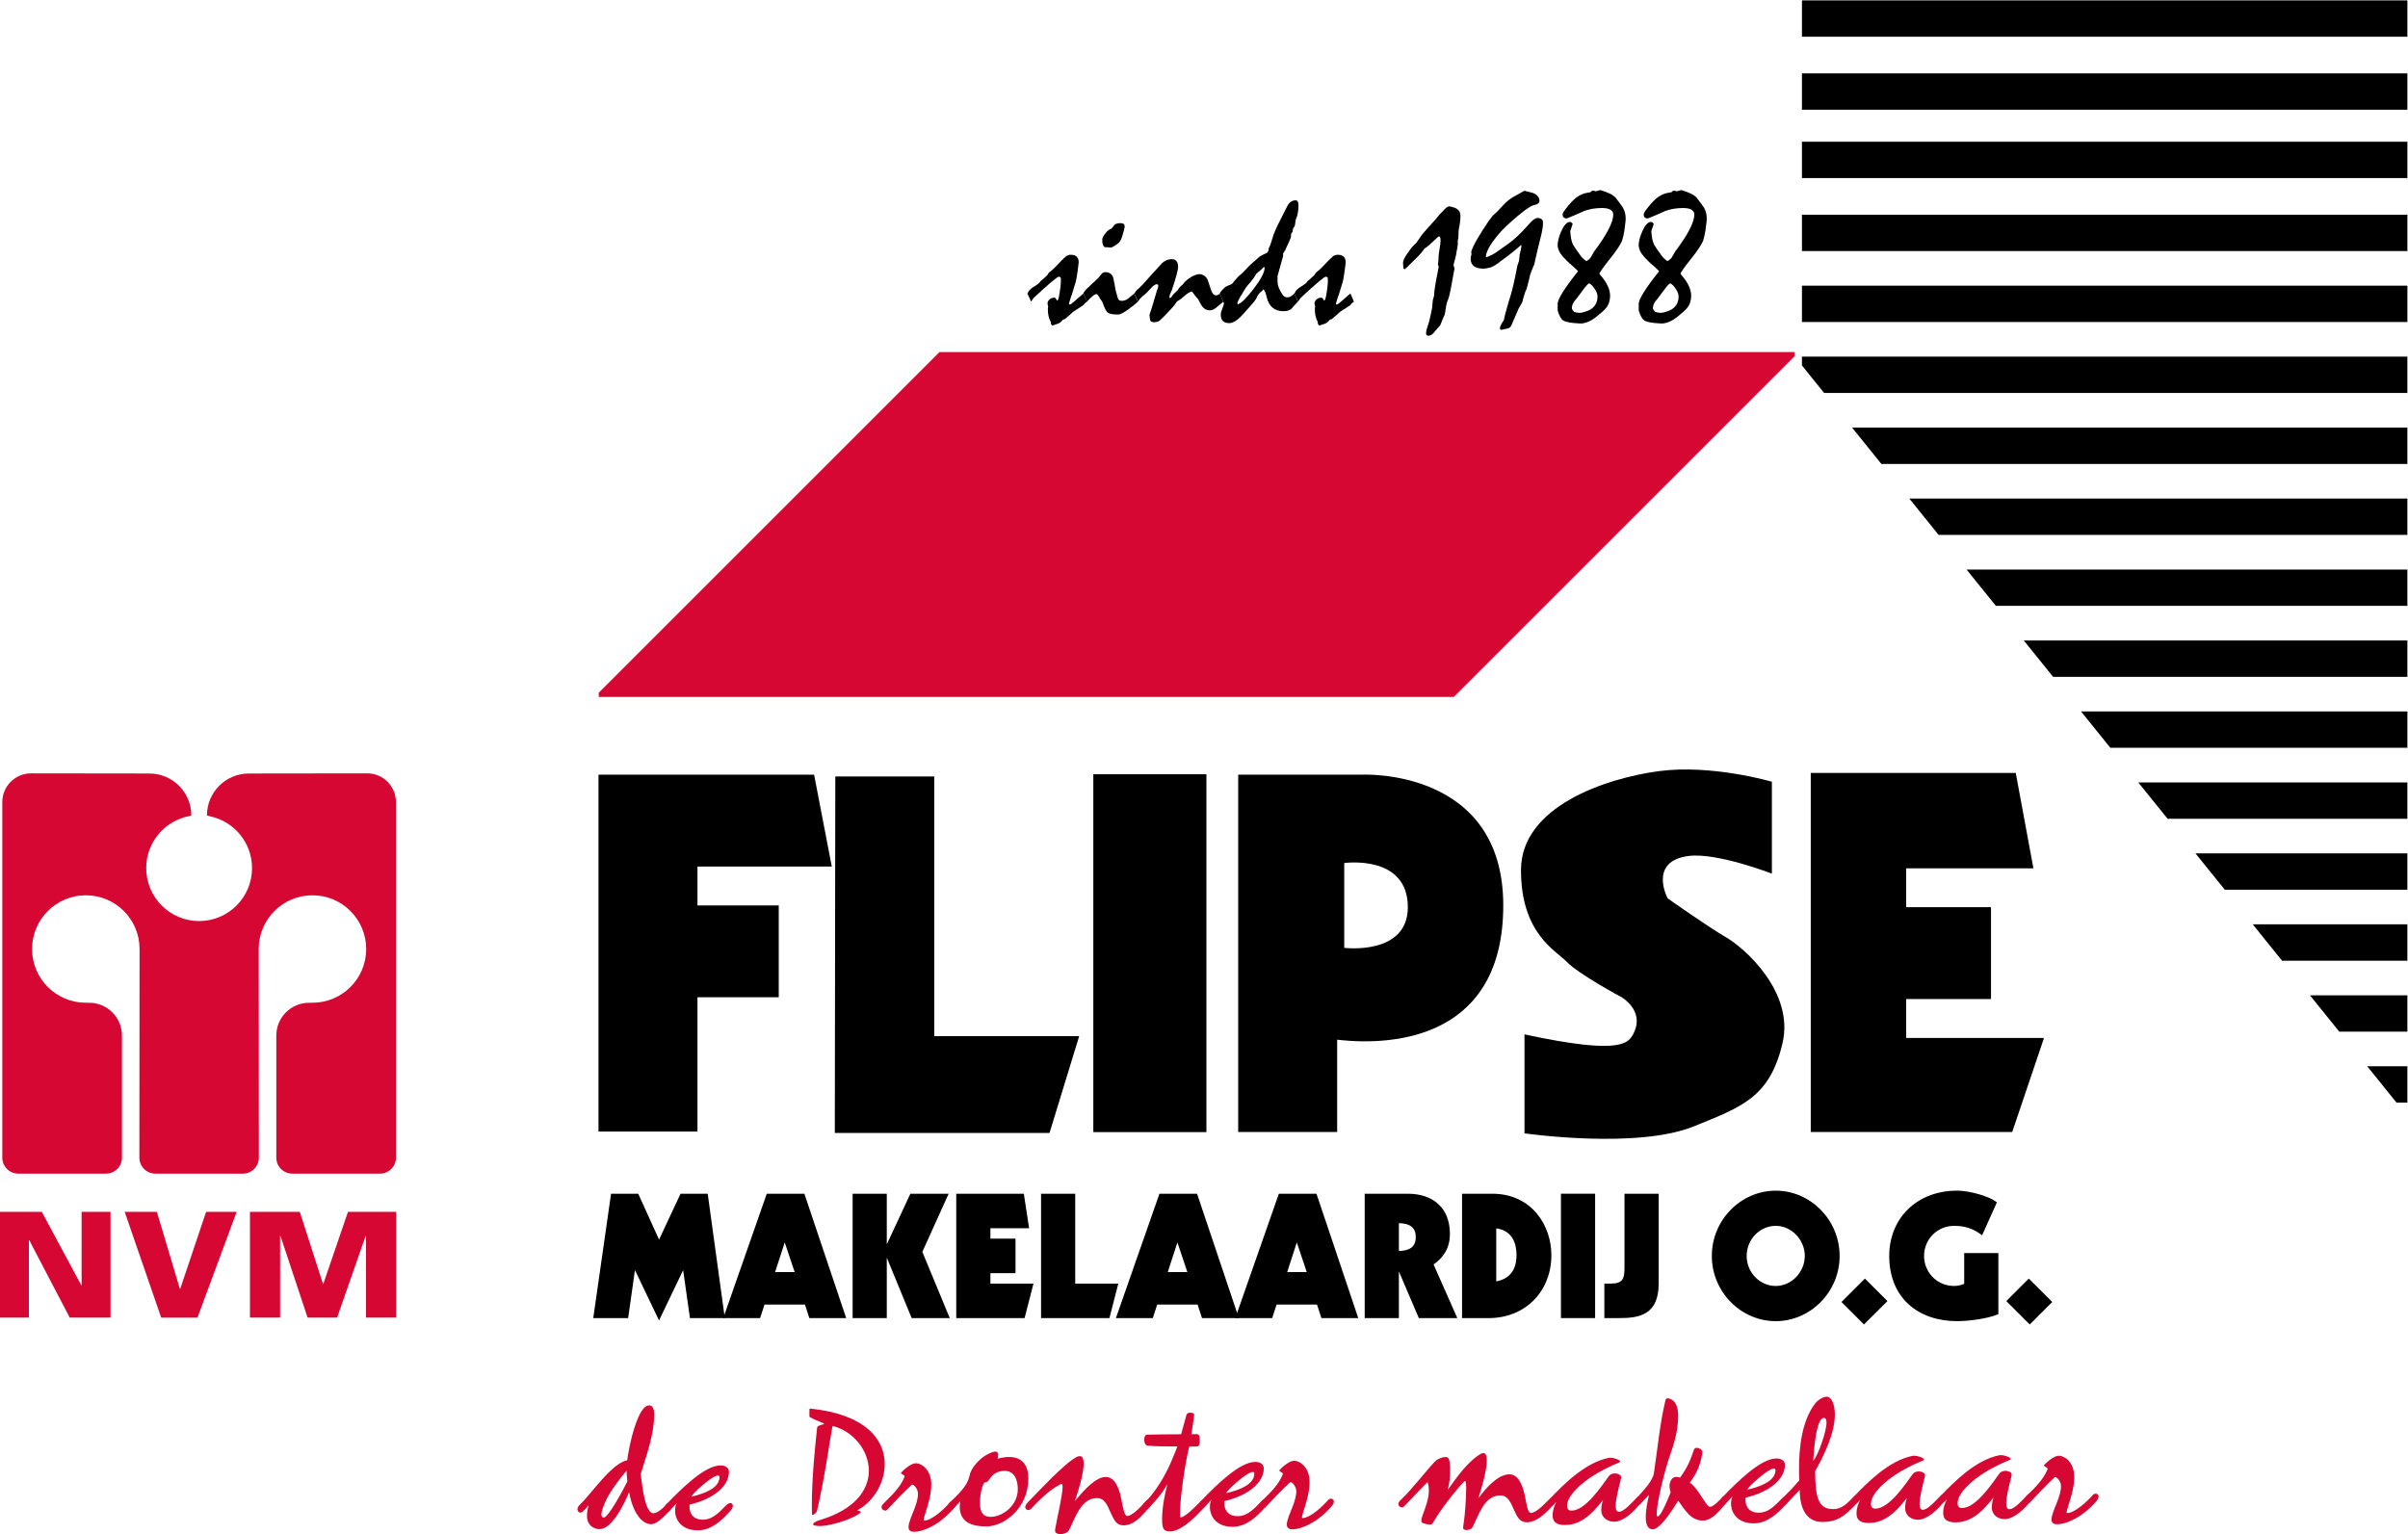
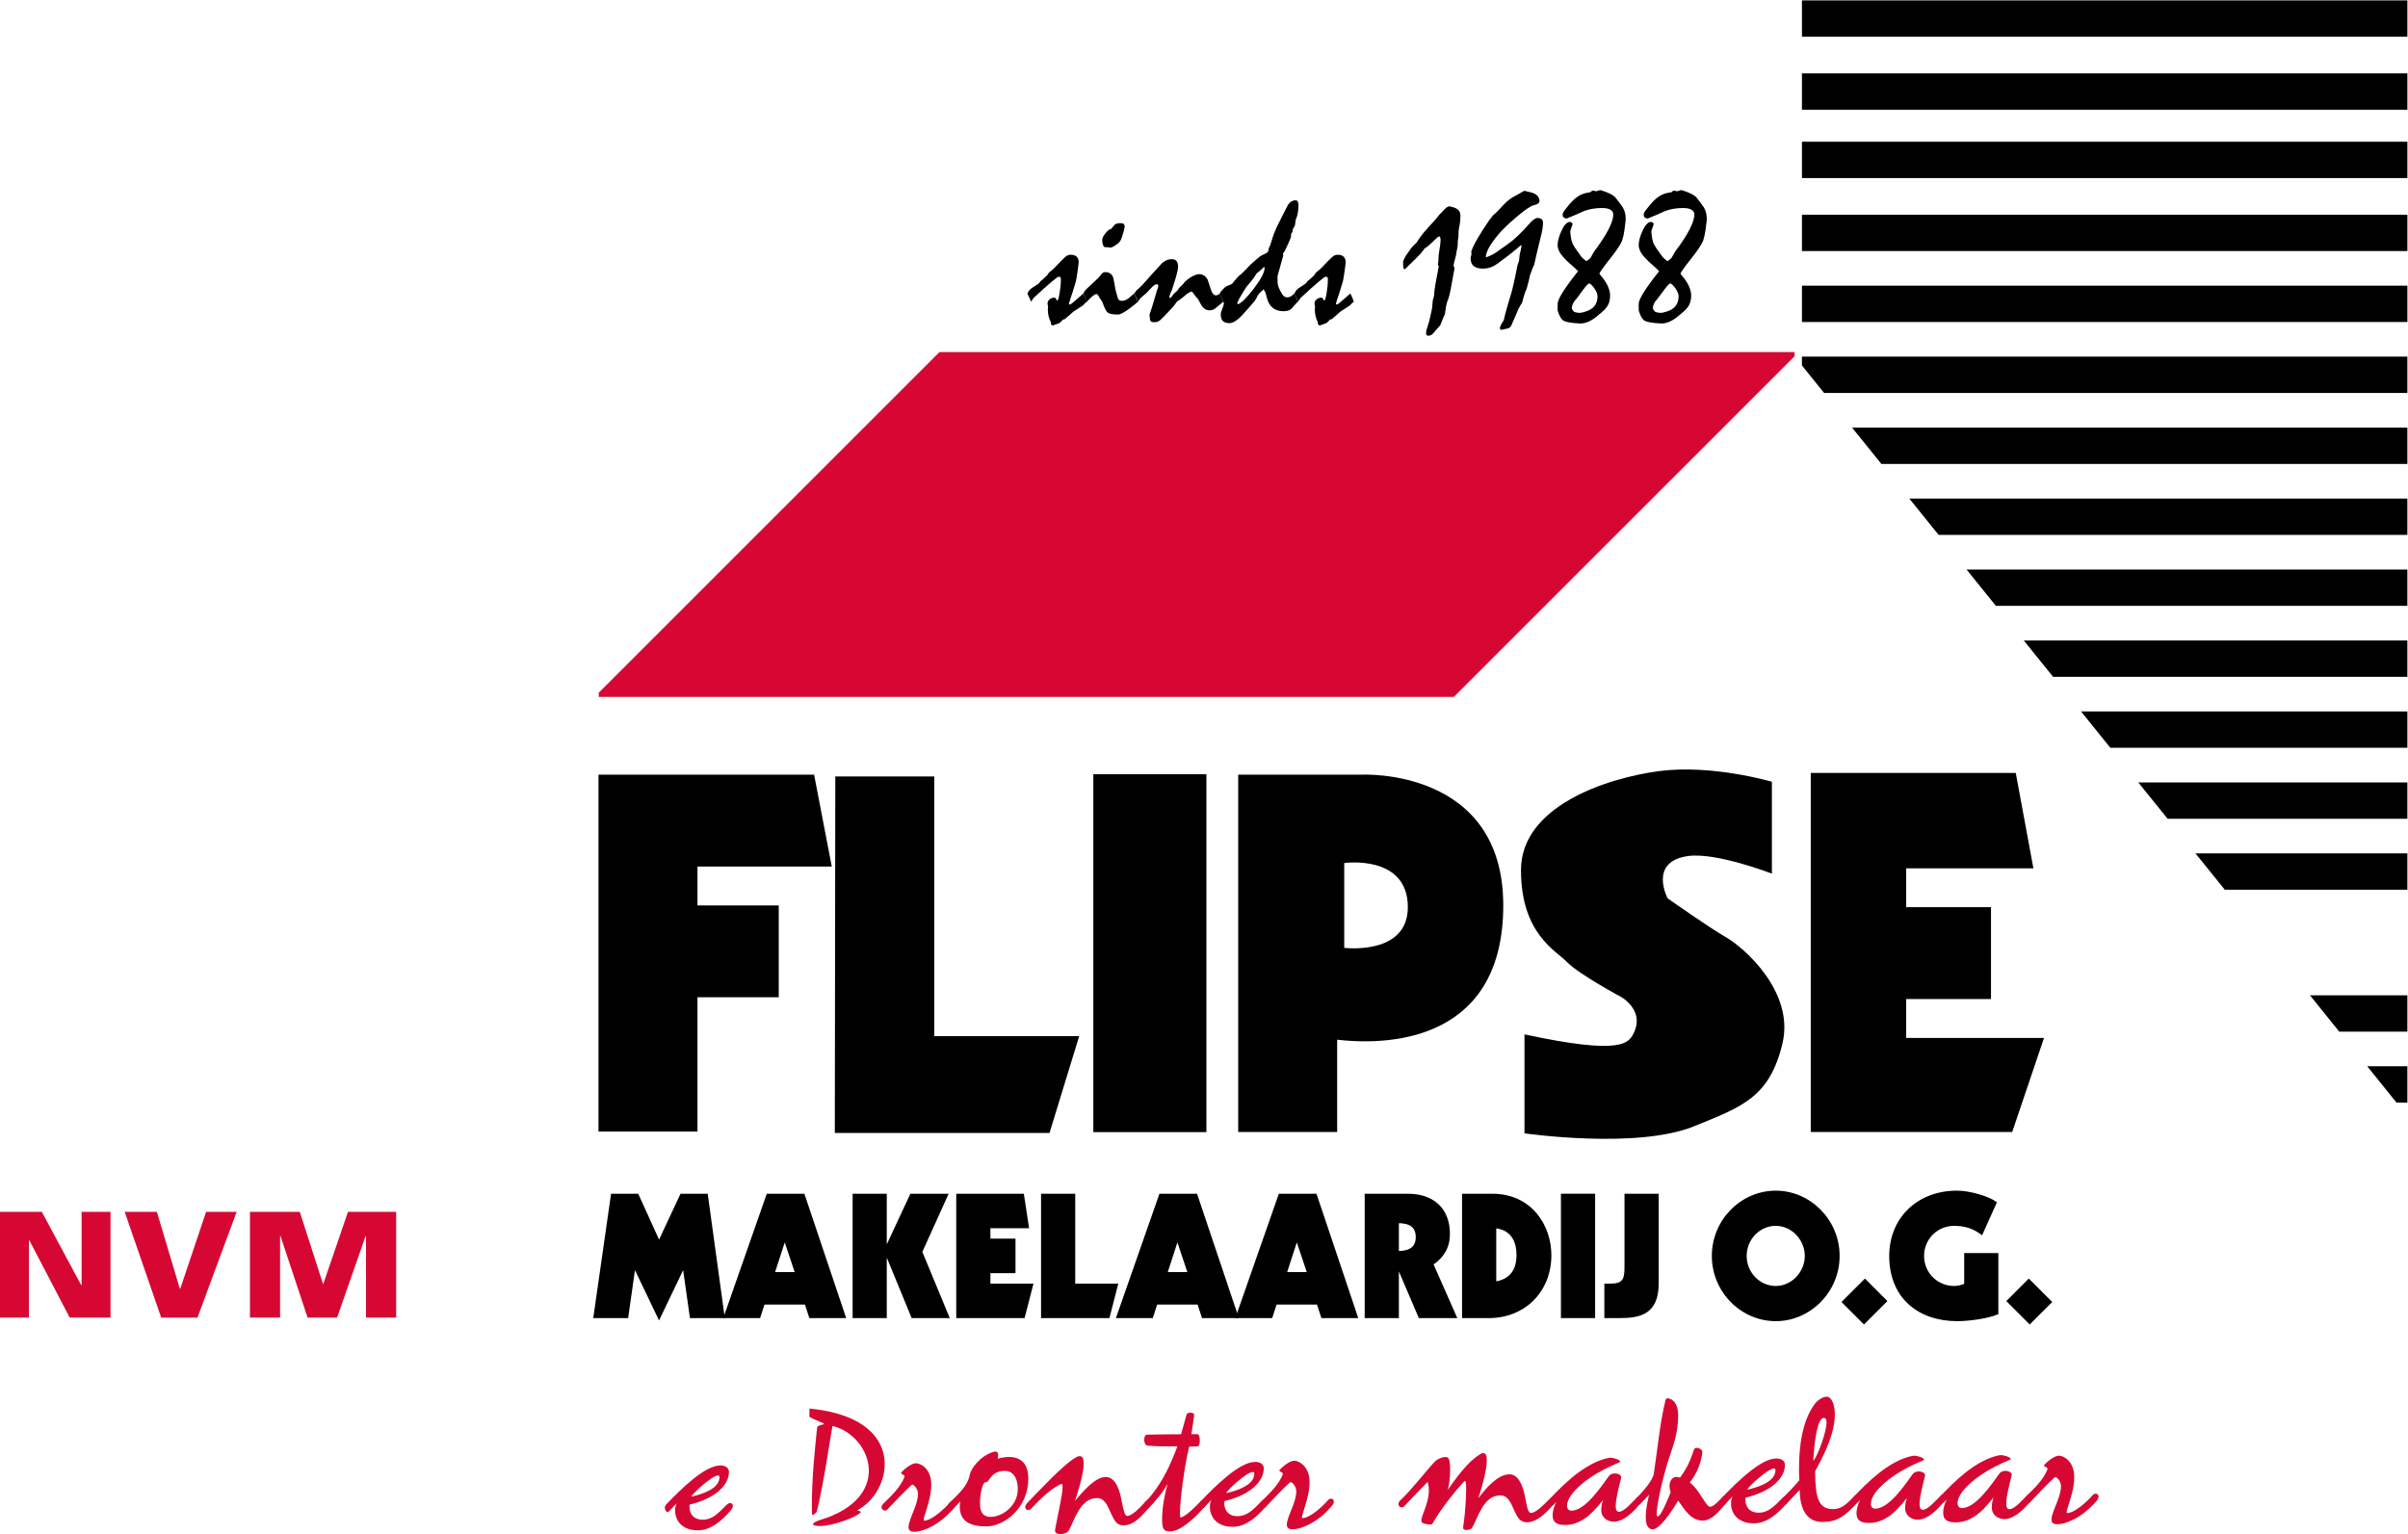
<svg xmlns="http://www.w3.org/2000/svg" xmlns:ns1="http://sodipodi.sourceforge.net/DTD/sodipodi-0.dtd" xmlns:ns2="http://www.inkscape.org/namespaces/inkscape" version="1.1" id="svg2" xml:space="preserve" width="175.751" height="111.999" viewBox="0 0 175.751 111.999" ns1:docname="Logo_Flipse_sinds1988.ai">
  <defs id="defs6">
    <clipPath clipPathUnits="userSpaceOnUse" id="clipPath86">
      <path d="M 0,83.999 H 131.813 V 0 H 0 Z" id="path84" />
    </clipPath>
  </defs>
  <ns1:namedview pagecolor="#ffffff" bordercolor="#666666" borderopacity="1" objecttolerance="10" gridtolerance="10" guidetolerance="10" ns2:pageopacity="0" ns2:pageshadow="2" ns2:window-width="640" ns2:window-height="480" id="namedview4" />
  <g id="g10" ns2:groupmode="layer" ns2:label="Logo_Flipse_sinds1988" transform="matrix(1.333,0,0,-1.333,0,111.999)">
    <g id="g12" transform="translate(79.601,45.851)">
      <path d="m 0,0 18.657,18.657 v 0.232 H -28.16 L -46.817,0.231 V 0 Z" style="fill:#d60833;fill-opacity:1;fill-rule:evenodd;stroke:none" id="path14" />
    </g>
    <path d="m 98.663,70.271 h 33.15 v 1.99 h -33.15 z" style="fill:#000000;fill-opacity:1;fill-rule:nonzero;stroke:none" id="path16" />
    <path d="m 98.663,66.385 h 33.15 v 1.99 h -33.15 z" style="fill:#000000;fill-opacity:1;fill-rule:nonzero;stroke:none" id="path18" />
    <path d="m 98.663,74.268 h 33.15 v 1.99 h -33.15 z" style="fill:#000000;fill-opacity:1;fill-rule:nonzero;stroke:none" id="path20" />
    <path d="m 98.663,78.011 h 33.15 v 1.99 h -33.15 z" style="fill:#000000;fill-opacity:1;fill-rule:nonzero;stroke:none" id="path22" />
    <path d="m 98.663,82.009 h 33.15 v 1.99 h -33.15 z" style="fill:#000000;fill-opacity:1;fill-rule:nonzero;stroke:none" id="path24" />
    <g id="g26" transform="translate(98.662,64.489)">
      <path d="M 0,0 V -0.482 L 1.215,-1.99 H 33.15 V 0 Z" style="fill:#000000;fill-opacity:1;fill-rule:nonzero;stroke:none" id="path28" />
    </g>
    <g id="g30" transform="translate(101.407,60.602)">
      <path d="m 0,0 1.605,-1.99 h 28.8 V 0 Z" style="fill:#000000;fill-opacity:1;fill-rule:nonzero;stroke:none" id="path32" />
    </g>
    <g id="g34" transform="translate(104.541,56.716)">
      <path d="M 0,0 1.605,-1.99 H 27.271 V 0 Z" style="fill:#000000;fill-opacity:1;fill-rule:nonzero;stroke:none" id="path36" />
    </g>
    <g id="g38" transform="translate(107.676,52.829)">
      <path d="M 0,0 1.605,-1.99 H 24.136 V 0 Z" style="fill:#000000;fill-opacity:1;fill-rule:nonzero;stroke:none" id="path40" />
    </g>
    <g id="g42" transform="translate(110.809,48.942)">
      <path d="M 0,0 1.606,-1.99 H 21.003 V 0 Z" style="fill:#000000;fill-opacity:1;fill-rule:nonzero;stroke:none" id="path44" />
    </g>
    <g id="g46" transform="translate(113.944,45.057)">
      <path d="M 0,0 1.604,-1.99 H 17.869 V 0 Z" style="fill:#000000;fill-opacity:1;fill-rule:nonzero;stroke:none" id="path48" />
    </g>
    <g id="g50" transform="translate(117.078,41.17)">
      <path d="M 0,0 1.605,-1.99 H 14.734 V 0 Z" style="fill:#000000;fill-opacity:1;fill-rule:nonzero;stroke:none" id="path52" />
    </g>
    <g id="g54" transform="translate(120.21,37.283)">
      <path d="m 0,0 1.605,-1.99 h 9.997 V 0 Z" style="fill:#000000;fill-opacity:1;fill-rule:nonzero;stroke:none" id="path56" />
    </g>
    <g id="g58" transform="translate(123.346,33.397)">
-       <path d="M 0,0 1.603,-1.991 H 8.466 L 8.466,0 Z" style="fill:#000000;fill-opacity:1;fill-rule:nonzero;stroke:none" id="path60" />
-     </g>
+       </g>
    <g id="g62" transform="translate(126.479,29.51)">
      <path d="M 0,0 1.604,-1.991 H 5.333 V 0 Z" style="fill:#000000;fill-opacity:1;fill-rule:nonzero;stroke:none" id="path64" />
    </g>
    <g id="g66" transform="translate(129.613,25.625)">
      <path d="M 0,0 1.604,-1.991 H 2.199 V 0 Z" style="fill:#000000;fill-opacity:1;fill-rule:nonzero;stroke:none" id="path68" />
    </g>
    <g id="g70" transform="translate(44.575,41.594)">
      <path d="m 0,0 h -11.805 v -19.544 h 5.419 v 7.353 h 4.45 v 5.03 h -4.45 v 2.13 h 7.354 z" style="fill:#000000;fill-opacity:1;fill-rule:evenodd;stroke:none" id="path72" />
    </g>
    <g id="g74" transform="translate(45.736,41.497)">
      <path d="m 0,0 h 5.418 v -14.223 h 7.935 l -1.624,-5.301 H -0.027 Z" style="fill:#000000;fill-opacity:1;fill-rule:evenodd;stroke:none" id="path76" />
    </g>
    <path d="M 66.055,41.617 H 59.863 V 22.018 h 6.192 z" style="fill:#000000;fill-opacity:1;fill-rule:evenodd;stroke:none" id="path78" />
    <g id="g80">
      <g id="g82" clip-path="url(#clipPath86)">
        <g id="g88" transform="translate(73.214,27.08)">
          <path d="m 0,0 v -5.056 h -5.418 v 19.57 h 6.774 c 0,0 7.739,0.396 7.739,-7.161 C 9.095,0.194 3.29,-0.387 0,0 M 0.387,9.675 V 5.03 c 0,0 3.483,-0.435 3.483,2.227 0,2.909 -3.483,2.418 -3.483,2.418" style="fill:#000000;fill-opacity:1;fill-rule:evenodd;stroke:none" id="path90" />
        </g>
        <g id="g92" transform="translate(97.017,36.174)">
          <path d="m 0,0 v 5.033 c 0,0 -3.289,0.967 -6.191,0.58 -2.903,-0.388 -7.547,-1.935 -7.547,-5.419 0,-3.483 1.914,-4.408 2.514,-5.03 0.653,-0.679 3.001,-1.936 3.001,-1.936 0,0 1.208,-0.703 0.7,-1.863 -0.286,-0.654 -0.604,-1.33 -6.023,-0.169 v -5.419 c 0,0 6.16,-0.888 9.288,0.388 2.613,1.064 4.137,1.571 4.839,4.546 0.661,2.803 -2.081,5.225 -3.097,5.806 -0.904,0.517 -3.193,2.13 -3.193,2.13 0,0 -1.086,2.04 1.161,2.322 C -2.999,1.161 0,0 0,0" style="fill:#000000;fill-opacity:1;fill-rule:evenodd;stroke:none" id="path94" />
        </g>
        <g id="g96" transform="translate(110.369,41.69)">
          <path d="m 0,0 h -11.224 v -19.666 h 11.03 l 1.742,5.153 h -7.547 v 2.13 h 4.644 v 5.03 h -4.644 v 2.128 h 6.966 z" style="fill:#000000;fill-opacity:1;fill-rule:evenodd;stroke:none" id="path98" />
        </g>
        <g id="g100" transform="translate(33.512,18.581)">
          <path d="M 0,0 H 1.393 L 2.573,-2.6 3.79,0 H 5.183 L 6.102,-6.687 H 4.319 l -0.39,2.749 H 3.911 L 2.573,-6.733 1.235,-3.938 H 1.217 l -0.39,-2.749 h -1.784 z" style="fill:#000000;fill-opacity:1;fill-rule:evenodd;stroke:none" id="path102" />
        </g>
        <g id="g104" transform="translate(33.512,18.581)">
          <path d="M 0,0 H 1.393 L 2.573,-2.6 3.79,0 H 5.183 L 6.102,-6.687 H 4.319 l -0.39,2.749 H 3.911 L 2.573,-6.733 1.235,-3.938 H 1.217 l -0.39,-2.749 h -1.784 z" style="fill:none;stroke:#000000;stroke-width:0.125;stroke-linecap:butt;stroke-linejoin:miter;stroke-miterlimit:4;stroke-dasharray:none;stroke-opacity:1" id="path106" />
        </g>
        <g id="g108" transform="translate(42.028,18.581)">
          <path d="M 0,0 H 1.969 L 4.217,-6.687 H 2.332 L 2.09,-5.944 H -0.213 L -0.456,-6.687 H -2.34 Z M 0.947,-2.433 H 0.929 L 0.325,-4.291 H 1.57 Z" style="fill:#000000;fill-opacity:1;fill-rule:evenodd;stroke:none" id="path110" />
        </g>
        <g id="g112" transform="translate(42.028,18.581)">
          <path d="M 0,0 H 1.969 L 4.217,-6.687 H 2.332 L 2.09,-5.944 H -0.213 L -0.456,-6.687 H -2.34 Z M 0.947,-2.433 H 0.929 L 0.325,-4.291 H 1.57 Z" style="fill:none;stroke:#000000;stroke-width:0.125;stroke-linecap:butt;stroke-linejoin:miter;stroke-miterlimit:4;stroke-dasharray:none;stroke-opacity:1" id="path114" />
        </g>
        <g id="g116" transform="translate(46.746,18.581)">
          <path d="M 0,0 H 1.746 V -2.953 H 1.765 L 3.14,0 H 5.099 L 3.687,-3.121 5.164,-6.687 H 3.213 l -1.448,3.52 H 1.746 v -3.52 l -1.746,0 z" style="fill:#000000;fill-opacity:1;fill-rule:evenodd;stroke:none" id="path118" />
        </g>
        <g id="g120" transform="translate(46.746,18.581)">
          <path d="M 0,0 H 1.746 V -2.953 H 1.765 L 3.14,0 H 5.099 L 3.687,-3.121 5.164,-6.687 H 3.213 l -1.448,3.52 H 1.746 v -3.52 l -1.746,0 z" style="fill:none;stroke:#000000;stroke-width:0.125;stroke-linecap:butt;stroke-linejoin:miter;stroke-miterlimit:4;stroke-dasharray:none;stroke-opacity:1" id="path122" />
        </g>
        <g id="g124" transform="translate(52.42,18.581)">
          <path d="M 0,0 H 3.585 L 3.854,-1.764 H 1.746 V -2.46 H 3.12 V -4.226 H 1.746 v -0.696 h 2.34 L 3.631,-6.687 H 0 Z" style="fill:#000000;fill-opacity:1;fill-rule:evenodd;stroke:none" id="path126" />
        </g>
        <g id="g128" transform="translate(52.42,18.581)">
          <path d="M 0,0 H 3.585 L 3.854,-1.764 H 1.746 V -2.46 H 3.12 V -4.226 H 1.746 v -0.696 h 2.34 L 3.631,-6.687 H 0 Z" style="fill:none;stroke:#000000;stroke-width:0.125;stroke-linecap:butt;stroke-linejoin:miter;stroke-miterlimit:4;stroke-dasharray:none;stroke-opacity:1" id="path130" />
        </g>
        <g id="g132" transform="translate(57.064,18.581)">
          <path d="m 0,0 h 1.746 v -4.922 h 2.34 L 3.632,-6.687 H 0 Z" style="fill:#000000;fill-opacity:1;fill-rule:evenodd;stroke:none" id="path134" />
        </g>
        <g id="g136" transform="translate(57.064,18.581)">
          <path d="m 0,0 h 1.746 v -4.922 h 2.34 L 3.632,-6.687 H 0 Z" style="fill:none;stroke:#000000;stroke-width:0.125;stroke-linecap:butt;stroke-linejoin:miter;stroke-miterlimit:4;stroke-dasharray:none;stroke-opacity:1" id="path138" />
        </g>
        <g id="g140" transform="translate(63.528,18.581)">
          <path d="M 0,0 H 1.97 L 4.216,-6.687 H 2.331 L 2.09,-5.944 H -0.213 L -0.455,-6.687 H -2.34 Z M 0.948,-2.433 H 0.929 L 0.326,-4.291 H 1.57 Z" style="fill:#000000;fill-opacity:1;fill-rule:evenodd;stroke:none" id="path142" />
        </g>
        <g id="g144" transform="translate(63.528,18.581)">
          <path d="M 0,0 H 1.97 L 4.216,-6.687 H 2.331 L 2.09,-5.944 H -0.213 L -0.455,-6.687 H -2.34 Z M 0.948,-2.433 H 0.929 L 0.326,-4.291 H 1.57 Z" style="fill:none;stroke:#000000;stroke-width:0.125;stroke-linecap:butt;stroke-linejoin:miter;stroke-miterlimit:4;stroke-dasharray:none;stroke-opacity:1" id="path146" />
        </g>
        <g id="g148" transform="translate(70.066,18.581)">
          <path d="M 0,0 H 1.97 L 4.217,-6.687 H 2.331 L 2.09,-5.944 H -0.213 L -0.455,-6.687 H -2.341 Z M 0.948,-2.433 H 0.929 L 0.325,-4.291 H 1.57 Z" style="fill:#000000;fill-opacity:1;fill-rule:evenodd;stroke:none" id="path150" />
        </g>
        <g id="g152" transform="translate(70.066,18.581)">
          <path d="M 0,0 H 1.97 L 4.217,-6.687 H 2.331 L 2.09,-5.944 H -0.213 L -0.455,-6.687 H -2.341 Z M 0.948,-2.433 H 0.929 L 0.325,-4.291 H 1.57 Z" style="fill:none;stroke:#000000;stroke-width:0.125;stroke-linecap:butt;stroke-linejoin:miter;stroke-miterlimit:4;stroke-dasharray:none;stroke-opacity:1" id="path154" />
        </g>
        <g id="g156" transform="translate(74.784,18.581)">
          <path d="m 0,0 h 2.294 c 1.328,0 2.248,-0.724 2.248,-2.145 0,-0.716 -0.325,-1.254 -0.91,-1.644 L 4.913,-6.687 H 2.944 L 1.765,-3.929 H 1.747 v -2.758 l -1.747,0 z m 1.747,-3.138 c 0.649,0 1.049,0.222 1.049,0.826 0,0.604 -0.4,0.826 -1.049,0.826 z" style="fill:#000000;fill-opacity:1;fill-rule:evenodd;stroke:none" id="path158" />
        </g>
        <g id="g160" transform="translate(74.784,18.581)">
          <path d="m 0,0 h 2.294 c 1.328,0 2.248,-0.724 2.248,-2.145 0,-0.716 -0.325,-1.254 -0.91,-1.644 L 4.913,-6.687 H 2.944 L 1.765,-3.929 H 1.747 v -2.758 l -1.747,0 z m 1.747,-3.138 c 0.649,0 1.049,0.222 1.049,0.826 0,0.604 -0.4,0.826 -1.049,0.826 z" style="fill:none;stroke:#000000;stroke-width:0.125;stroke-linecap:butt;stroke-linejoin:miter;stroke-miterlimit:4;stroke-dasharray:none;stroke-opacity:1" id="path162" />
        </g>
        <g id="g164" transform="translate(80.115,18.581)">
          <path d="m 0,0 h 1.588 c 2.147,0 3.178,-1.728 3.178,-3.306 0,-1.896 -1.348,-3.381 -3.382,-3.381 l -1.384,0 z m 1.747,-4.811 c 1.115,0.168 1.235,1.031 1.235,1.524 0,0.621 -0.223,1.421 -1.235,1.523 z" style="fill:#000000;fill-opacity:1;fill-rule:evenodd;stroke:none" id="path166" />
        </g>
        <g id="g168" transform="translate(80.115,18.581)">
          <path d="m 0,0 h 1.588 c 2.147,0 3.178,-1.728 3.178,-3.306 0,-1.896 -1.348,-3.381 -3.382,-3.381 l -1.384,0 z m 1.747,-4.811 c 1.115,0.168 1.235,1.031 1.235,1.524 0,0.621 -0.223,1.421 -1.235,1.523 z" style="fill:none;stroke:#000000;stroke-width:0.125;stroke-linecap:butt;stroke-linejoin:miter;stroke-miterlimit:4;stroke-dasharray:none;stroke-opacity:1" id="path170" />
        </g>
        <path d="m 85.529,18.582 h 1.747 v -6.687 h -1.747 z" style="fill:#000000;fill-opacity:1;fill-rule:evenodd;stroke:none" id="path172" />
        <path d="m 85.529,18.582 h 1.747 v -6.687 h -1.747 z" style="fill:none;stroke:#000000;stroke-width:0.125;stroke-linecap:butt;stroke-linejoin:miter;stroke-miterlimit:4;stroke-dasharray:none;stroke-opacity:1" id="path174" />
        <g id="g176" transform="translate(90.756,13.733)">
          <path d="M 0,0 C 0,-1.662 -0.984,-1.839 -2.117,-1.839 H -2.85 v 1.765 h 0.288 c 0.687,0 0.815,0.28 0.815,0.928 V 4.848 H 0 Z" style="fill:#000000;fill-opacity:1;fill-rule:evenodd;stroke:none" id="path178" />
        </g>
        <g id="g180" transform="translate(90.756,13.733)">
          <path d="M 0,0 C 0,-1.662 -0.984,-1.839 -2.117,-1.839 H -2.85 v 1.765 h 0.288 c 0.687,0 0.815,0.28 0.815,0.928 V 4.848 H 0 Z" style="fill:none;stroke:#000000;stroke-width:0.125;stroke-linecap:butt;stroke-linejoin:miter;stroke-miterlimit:4;stroke-dasharray:none;stroke-opacity:1" id="path182" />
        </g>
        <g id="g184" transform="translate(97.228,11.727)">
          <path d="m 0,0 c -1.867,0 -3.437,1.57 -3.437,3.51 0,1.942 1.57,3.512 3.437,3.512 1.866,0 3.435,-1.57 3.435,-3.512 C 3.435,1.57 1.865,0 0,0 m 0,5.22 c -0.901,0 -1.654,-0.762 -1.654,-1.71 0,-0.947 0.753,-1.708 1.654,-1.708 0.909,0 1.653,0.799 1.653,1.708 0,0.911 -0.744,1.71 -1.653,1.71" style="fill:#000000;fill-opacity:1;fill-rule:evenodd;stroke:none" id="path186" />
        </g>
        <g id="g188" transform="translate(97.228,11.727)">
          <path d="m 0,0 c -1.867,0 -3.437,1.57 -3.437,3.51 0,1.942 1.57,3.512 3.437,3.512 1.866,0 3.435,-1.57 3.435,-3.512 C 3.435,1.57 1.865,0 0,0 m 0,5.22 c -0.901,0 -1.654,-0.762 -1.654,-1.71 0,-0.947 0.753,-1.708 1.654,-1.708 0.909,0 1.653,0.799 1.653,1.708 0,0.911 -0.744,1.71 -1.653,1.71" style="fill:#000000;fill-opacity:1;fill-rule:evenodd;stroke:none" id="path190" />
        </g>
        <g id="g192" transform="translate(97.228,11.727)">
          <path d="m 0,0 c -1.867,0 -3.437,1.57 -3.437,3.51 0,1.942 1.57,3.512 3.437,3.512 1.866,0 3.435,-1.57 3.435,-3.512 C 3.435,1.57 1.865,0 0,0 Z m 0,5.22 c -0.901,0 -1.654,-0.762 -1.654,-1.71 0,-0.947 0.753,-1.708 1.654,-1.708 0.909,0 1.653,0.799 1.653,1.708 0,0.911 -0.744,1.71 -1.653,1.71 z" style="fill:none;stroke:#000000;stroke-width:0.125;stroke-linecap:butt;stroke-linejoin:miter;stroke-miterlimit:4;stroke-dasharray:none;stroke-opacity:1" id="path194" />
        </g>
        <g id="g196" transform="translate(102.111,13.909)">
          <path d="m 0,0 1.143,-1.144 -1.196,-1.194 -1.142,1.143 z" style="fill:#000000;fill-opacity:1;fill-rule:evenodd;stroke:none" id="path198" />
        </g>
        <g id="g200" transform="translate(102.111,13.909)">
          <path d="m 0,0 1.143,-1.144 -1.196,-1.194 -1.142,1.143 z" style="fill:none;stroke:#000000;stroke-width:0.125;stroke-linecap:butt;stroke-linejoin:miter;stroke-miterlimit:4;stroke-dasharray:none;stroke-opacity:1" id="path202" />
        </g>
        <g id="g204" transform="translate(108.501,16.464)">
          <path d="m 0,0 c -0.464,0.343 -0.928,0.483 -1.504,0.483 -0.958,0 -1.71,-0.761 -1.71,-1.71 0,-0.946 0.752,-1.708 1.71,-1.708 0.186,0 0.444,0.056 0.612,0.139 v 1.662 h 1.746 v -3.241 c -0.565,-0.231 -1.57,-0.362 -2.191,-0.362 -2.091,0 -3.66,1.235 -3.66,3.51 0,1.999 1.459,3.513 3.66,3.513 0.668,0 1.709,-0.307 2.097,-0.595 z" style="fill:#000000;fill-opacity:1;fill-rule:evenodd;stroke:none" id="path206" />
        </g>
        <g id="g208" transform="translate(108.501,16.464)">
          <path d="m 0,0 c -0.464,0.343 -0.928,0.483 -1.504,0.483 -0.958,0 -1.71,-0.761 -1.71,-1.71 0,-0.946 0.752,-1.708 1.71,-1.708 0.186,0 0.444,0.056 0.612,0.139 v 1.662 h 1.746 v -3.241 c -0.565,-0.231 -1.57,-0.362 -2.191,-0.362 -2.091,0 -3.66,1.235 -3.66,3.51 0,1.999 1.459,3.513 3.66,3.513 0.668,0 1.709,-0.307 2.097,-0.595 z" style="fill:#000000;fill-opacity:1;fill-rule:evenodd;stroke:none" id="path210" />
        </g>
        <g id="g212" transform="translate(108.501,16.464)">
          <path d="m 0,0 c -0.464,0.343 -0.928,0.483 -1.504,0.483 -0.958,0 -1.71,-0.761 -1.71,-1.71 0,-0.946 0.752,-1.708 1.71,-1.708 0.186,0 0.444,0.056 0.612,0.139 v 1.662 h 1.746 v -3.241 c -0.565,-0.231 -1.57,-0.362 -2.191,-0.362 -2.091,0 -3.66,1.235 -3.66,3.51 0,1.999 1.459,3.513 3.66,3.513 0.668,0 1.709,-0.307 2.097,-0.595 z" style="fill:none;stroke:#000000;stroke-width:0.125;stroke-linecap:butt;stroke-linejoin:miter;stroke-miterlimit:4;stroke-dasharray:none;stroke-opacity:1" id="path214" />
        </g>
        <g id="g216" transform="translate(112.279,12.714)">
          <path d="m 0,0 -1.144,-1.143 -1.194,1.194 1.143,1.144 z" style="fill:#000000;fill-opacity:1;fill-rule:evenodd;stroke:none" id="path218" />
        </g>
        <g id="g220" transform="translate(112.279,12.714)">
          <path d="m 0,0 -1.144,-1.143 -1.194,1.194 1.143,1.144 z" style="fill:none;stroke:#000000;stroke-width:0.125;stroke-linecap:butt;stroke-linejoin:miter;stroke-miterlimit:4;stroke-dasharray:none;stroke-opacity:1" id="path222" />
        </g>
        <g id="g224" transform="translate(32.835,0.274)">
-           <path d="m 0,0 c -0.31,-0.002 -0.692,0.196 -0.696,0.716 0,0.121 0.018,0.361 0.097,0.602 -0.1,-0.131 -0.219,-0.253 -0.348,-0.373 -0.031,-0.02 -0.06,-0.041 -0.1,-0.041 -0.09,-0.001 -0.171,0.079 -0.172,0.19 0,0.07 0.039,0.15 0.129,0.24 C -0.443,1.95 0.647,3.6 1.508,3.775 1.593,4.437 1.875,5.791 2.281,6.444 2.41,6.646 2.539,6.777 2.719,6.778 2.859,6.779 2.981,6.64 2.983,6.309 2.99,5.147 2.528,3.963 2.244,3.009 2.349,2.208 2.498,0.868 2.949,0.871 c 0.15,0 0.419,0.162 0.708,0.494 0.03,0.041 0.069,0.051 0.099,0.052 0.08,0 0.161,-0.08 0.162,-0.19 C 3.919,1.147 3.879,1.057 3.799,0.977 3.601,0.775 3.153,0.271 2.823,0.27 2.472,0.266 1.879,0.612 1.609,2.023 1.313,1.29 0.651,0.004 0,0 M 0.321,1.524 C 0.232,1.313 0.094,1.002 0.095,0.801 0.096,0.711 0.136,0.631 0.216,0.632 0.477,0.634 1.297,2.172 1.515,2.613 1.494,2.774 1.472,3.065 1.471,3.203 1.153,2.831 0.577,2.097 0.321,1.524" style="fill:#d60833;fill-opacity:1;fill-rule:evenodd;stroke:none" id="path226" />
-         </g>
+           </g>
        <g id="g228" transform="translate(36.563,1.21)">
          <path d="m 0,0 c -0.081,-0.002 -0.161,0.109 -0.162,0.229 -0.001,0.06 0.019,0.13 0.079,0.19 0.845,0.877 2.109,2.128 2.96,2.134 C 3.138,2.554 3.348,2.435 3.35,2.204 3.355,1.454 2.559,0.728 1.199,0.408 1.189,0.368 1.189,0.317 1.189,0.278 c 0.002,-0.29 0.145,-0.7 0.737,-0.697 0.62,0.005 1.017,0.568 1.326,0.84 0.08,0.06 0.12,0.071 0.159,0.073 0.081,0 0.152,-0.051 0.152,-0.151 C 3.563,0.273 3.524,0.172 3.415,0.052 2.927,-0.503 2.35,-0.997 1.659,-1.001 0.738,-1.007 0.403,-0.419 0.4,0.073 0.398,0.232 0.428,0.373 0.487,0.483 0.338,0.332 0.149,0.111 0.06,0.029 0.04,0.01 0.02,0 0,0 M 2.741,2 C 2.42,1.998 1.305,0.969 1.306,0.859 c 0,-0.01 0,-0.01 0.02,-0.01 C 2.056,1.024 2.835,1.33 2.831,1.921 2.831,1.98 2.791,2 2.741,2" style="fill:#d60833;fill-opacity:1;fill-rule:evenodd;stroke:none" id="path230" />
        </g>
        <g id="g232" transform="translate(44.962,5.983)">
          <path d="m 0,0 c 0.09,0.02 0.16,0.041 0.16,0.051 0,0.009 0,0.019 -0.02,0.029 -0.302,0.138 -0.503,0.208 -0.764,0.346 -0.02,0.01 -0.02,0.079 -0.021,0.17 -0.001,0.131 -0.001,0.3 0.019,0.3 3.026,-0.3 4.097,-1.675 4.105,-3.017 0.007,-1.042 -0.597,-2.037 -1.425,-2.513 -0.05,-0.03 -0.07,-0.041 -0.07,-0.051 0,-0.01 0.04,-0.01 0.08,-0.019 0.061,-0.02 0.101,-0.039 0.101,-0.07 0,-0.019 -0.02,-0.05 -0.07,-0.081 -0.379,-0.282 -1.508,-0.679 -2.168,-0.684 -0.161,-0.002 -0.371,0.037 -0.372,0.086 0,0.112 0.25,0.203 0.38,0.244 1.948,0.584 2.682,1.68 2.676,2.712 -0.008,1.121 -0.876,2.167 -1.99,2.44 -0.116,-0.591 -0.451,-2.997 -0.85,-4.653 -0.02,-0.089 -0.169,-0.22 -0.239,-0.222 -0.04,0 -0.041,0.06 -0.043,0.411 -0.01,1.563 0.188,3.426 0.291,4.379 C -0.21,-0.063 -0.1,-0.031 0,0" style="fill:#d60833;fill-opacity:1;fill-rule:evenodd;stroke:none" id="path234" />
        </g>
        <g id="g236" transform="translate(49.526,3.168)">
          <path d="m 0,0 c 0,0.021 -0.01,0.05 -0.041,0.061 -0.06,0.028 -0.15,0.088 -0.15,0.118 0,0.01 0,0.019 0.01,0.03 0.159,0.17 0.537,0.504 0.807,0.507 C 0.867,0.717 1.459,0.43 1.465,-0.45 1.467,-0.781 1.399,-1.133 1.312,-1.442 1.194,-1.895 1.047,-2.267 1.047,-2.386 c 0.001,-0.031 0.011,-0.041 0.031,-0.041 0.421,0.003 1.127,0.668 1.405,0.992 0.04,0.049 0.1,0.071 0.15,0.071 0.09,0 0.16,-0.049 0.161,-0.15 0,-0.07 -0.029,-0.16 -0.118,-0.261 -0.785,-0.917 -1.684,-1.263 -2.135,-1.266 -0.19,-10e-4 -0.321,0.058 -0.322,0.258 -0.002,0.221 0.156,0.582 0.304,0.954 0.118,0.3 0.216,0.612 0.214,0.873 -0.002,0.28 -0.234,0.498 -0.303,0.498 -0.03,0 -0.03,-0.01 -0.04,-0.01 -0.349,-0.313 -1.045,-1.039 -1.363,-1.381 -0.02,-0.021 -0.05,-0.031 -0.08,-0.031 -0.09,0 -0.21,0.07 -0.212,0.19 0,0.06 0.039,0.13 0.119,0.211 0.428,0.412 0.915,0.886 1.133,1.429 C 0,-0.02 0,-0.01 0,0" style="fill:#d60833;fill-opacity:1;fill-rule:evenodd;stroke:none" id="path238" />
        </g>
        <g id="g240" transform="translate(52.55,1.496)">
          <path d="M 0,0 C 0,0.09 0.009,0.19 0.028,0.3 -0.091,0.188 -0.21,0.028 -0.41,-0.164 c -0.019,-0.02 -0.049,-0.03 -0.079,-0.03 -0.08,0 -0.171,0.099 -0.172,0.209 0,0.07 0.029,0.14 0.099,0.212 0.806,0.745 1.024,1.088 1.121,1.568 0.058,0.271 0.515,0.976 1.274,1.211 0.04,0.011 0.08,0.02 0.11,0.02 C 2.073,3.028 2.104,2.938 2.104,2.837 2.105,2.767 2.085,2.688 2.076,2.637 2.306,2.698 2.505,2.73 2.686,2.73 3.478,2.736 3.751,2.197 3.755,1.577 3.767,-0.095 2.41,-1.066 1.479,-1.072 0.648,-1.078 0.005,-0.842 0,0 M 1.613,1.501 C 1.523,1.382 1.514,1.341 1.383,1.34 1.273,1.34 1.106,0.757 1.11,0.237 1.111,-0.003 1.095,-0.554 1.696,-0.55 2.337,-0.546 3.184,0.061 3.178,0.982 3.176,1.352 3.061,1.972 2.451,1.968 1.94,1.964 1.751,1.684 1.613,1.501" style="fill:#d60833;fill-opacity:1;fill-rule:evenodd;stroke:none" id="path242" />
        </g>
        <g id="g244" transform="translate(56.307,1.32)">
          <path d="m 0,0 c -0.09,-0.001 -0.17,0.059 -0.171,0.159 0,0.07 0.039,0.16 0.149,0.272 0.546,0.553 1.979,2.115 2.657,2.471 0.07,0.04 0.13,0.05 0.179,0.05 C 2.965,2.953 3.026,2.793 3.028,2.554 3.032,1.973 2.688,0.899 2.55,0.497 3.018,1.061 3.674,1.806 4.225,1.811 4.695,1.814 4.949,1.284 5.073,0.665 5.197,0.064 5.26,-0.325 5.41,-0.325 c 0.24,0.002 0.629,0.365 1.026,0.817 0.03,0.032 0.07,0.052 0.11,0.052 0.08,0 0.161,-0.059 0.162,-0.169 C 6.708,0.294 6.668,0.194 6.56,0.073 6.182,-0.339 5.794,-0.833 5.213,-0.837 4.823,-0.84 4.701,-0.57 4.498,-0.131 4.325,0.258 4.172,0.659 3.751,0.655 2.84,0.65 2.538,-0.534 2.221,-1.107 2.152,-1.237 1.941,-1.319 1.761,-1.32 H 1.754 1.746 c -0.153,0.002 -0.285,0.062 -0.286,0.187 -10e-4,0.05 0.019,0.171 0.039,0.252 0.076,0.46 0.378,1.714 0.375,2.155 0,0.1 -0.03,0.16 -0.051,0.16 -0.02,0 -0.08,-0.031 -0.139,-0.06 C 1.095,1.059 0.558,0.504 0.13,0.05 0.1,0.021 0.05,0 0,0" style="fill:#d60833;fill-opacity:1;fill-rule:evenodd;stroke:none" id="path246" />
        </g>
        <g id="g248" transform="translate(64.464,4.809)">
          <path d="m 0,0 c -0.091,-0.001 -0.191,-0.002 -0.311,-0.002 -0.4,-0.003 -0.921,0.003 -1.322,0.042 -0.12,0.009 -0.181,0.169 -0.182,0.318 -0.001,0.142 0.048,0.282 0.158,0.282 0.431,0.013 1.462,0.02 1.863,0.022 0.098,0.341 0.166,0.602 0.293,1.063 0.019,0.081 0.12,0.122 0.209,0.122 0.11,0.002 0.212,-0.049 0.212,-0.099 0,-0.02 0,-0.069 -0.009,-0.12 C 0.872,1.317 0.796,0.847 0.767,0.667 c 0.09,0 0.19,0.001 0.31,0.001 C 1.197,0.669 1.228,0.508 1.229,0.339 1.23,0.178 1.202,0.008 1.111,-0.002 0.991,-0.014 0.801,-0.015 0.651,-0.016 0.397,-0.999 0.14,-2.974 0.144,-3.654 c 0.002,-0.171 0.012,-0.242 0.042,-0.241 0.06,10e-4 0.259,0.113 0.389,0.224 0.269,0.211 0.568,0.534 0.706,0.666 0.05,0.04 0.1,0.06 0.141,0.06 0.089,0 0.16,-0.059 0.161,-0.159 0,-0.061 -0.03,-0.141 -0.109,-0.231 -0.199,-0.232 -1.172,-1.32 -1.864,-1.324 -0.36,-0.004 -0.441,0.127 -0.445,0.657 -0.004,0.701 0.17,1.473 0.297,1.944 -0.236,-0.441 -0.664,-0.955 -1.042,-1.337 -0.02,-0.021 -0.049,-0.031 -0.07,-0.031 -0.091,-10e-4 -0.171,0.089 -0.171,0.209 -0.001,0.071 0.029,0.151 0.108,0.22 0.746,0.737 1.299,1.953 1.417,2.254 C -0.197,-0.492 -0.099,-0.292 0,0" style="fill:#d60833;fill-opacity:1;fill-rule:evenodd;stroke:none" id="path250" />
        </g>
        <g id="g252" transform="translate(65.846,1.402)">
          <path d="m 0,0 c -0.08,0 -0.161,0.11 -0.162,0.229 0,0.061 0.019,0.131 0.079,0.192 0.845,0.877 2.11,2.128 2.961,2.133 C 3.138,2.555 3.348,2.436 3.35,2.206 3.355,1.456 2.56,0.728 1.199,0.409 1.189,0.369 1.189,0.319 1.189,0.28 1.192,-0.011 1.335,-0.421 1.926,-0.417 2.547,-0.414 2.944,0.15 3.251,0.422 3.331,0.483 3.372,0.494 3.412,0.494 3.493,0.495 3.563,0.445 3.563,0.346 3.564,0.275 3.524,0.174 3.414,0.054 2.928,-0.501 2.352,-0.995 1.659,-1 0.738,-1.006 0.404,-0.417 0.4,0.074 0.399,0.233 0.429,0.375 0.488,0.485 0.338,0.333 0.149,0.112 0.061,0.031 0.04,0.011 0.02,0.001 0,0 M 2.741,2.002 C 2.419,2 1.306,0.971 1.307,0.861 c 0,-0.01 0,-0.01 0.02,-0.01 0.729,0.174 1.508,0.481 1.505,1.071 0,0.06 -0.041,0.08 -0.091,0.08" style="fill:#d60833;fill-opacity:1;fill-rule:evenodd;stroke:none" id="path254" />
        </g>
        <g id="g256" transform="translate(70.239,3.305)">
          <path d="m 0,0 c 0,0.02 -0.01,0.051 -0.04,0.06 -0.06,0.029 -0.151,0.089 -0.151,0.119 0,0.01 0,0.02 0.01,0.03 C -0.022,0.38 0.355,0.714 0.626,0.715 0.867,0.717 1.459,0.431 1.466,-0.451 1.469,-0.781 1.4,-1.132 1.312,-1.443 1.195,-1.896 1.046,-2.267 1.047,-2.386 c 0,-0.031 0.011,-0.04 0.032,-0.04 0.42,0.003 1.127,0.668 1.404,0.99 0.04,0.051 0.1,0.072 0.149,0.072 0.092,0.001 0.162,-0.05 0.163,-0.15 0,-0.069 -0.03,-0.159 -0.12,-0.26 C 1.891,-2.691 0.991,-3.038 0.542,-3.04 0.351,-3.042 0.22,-2.982 0.218,-2.783 c -0.001,0.221 0.157,0.582 0.306,0.953 0.117,0.302 0.215,0.613 0.214,0.873 -0.003,0.28 -0.234,0.499 -0.304,0.499 -0.03,0 -0.029,-0.01 -0.04,-0.01 -0.349,-0.312 -1.045,-1.038 -1.363,-1.382 -0.02,-0.019 -0.05,-0.029 -0.079,-0.029 -0.091,-10e-4 -0.213,0.068 -0.213,0.188 0,0.06 0.039,0.131 0.119,0.211 0.428,0.415 0.917,0.888 1.132,1.43 C 0,-0.02 0,-0.009 0,0" style="fill:#d60833;fill-opacity:1;fill-rule:evenodd;stroke:none" id="path258" />
        </g>
        <g id="g260" transform="translate(79.155,4.225)">
          <path d="M 0,0 C 0.139,0.001 0.239,-0.078 0.245,-0.658 0.247,-1.069 0.209,-1.48 0.111,-1.802 0.588,-1.137 1.183,-0.282 1.872,0.143 1.95,0.193 2.011,0.215 2.061,0.215 2.202,0.216 2.252,0.056 2.254,-0.174 2.258,-0.756 1.925,-1.86 1.787,-2.261 c 0.426,0.564 1.063,1.309 1.704,1.314 0.46,0.002 0.705,-0.548 0.828,-1.097 0.114,-0.511 0.157,-1.021 0.348,-1.019 0.331,0.002 0.876,0.637 1.056,0.798 0.039,0.03 0.09,0.051 0.14,0.051 0.08,10e-4 0.151,-0.049 0.151,-0.14 0,-0.079 -0.049,-0.19 -0.18,-0.331 C 5.607,-2.927 5.06,-3.571 4.45,-3.576 4.079,-3.578 3.927,-3.309 3.764,-2.949 3.582,-2.549 3.428,-2.1 2.987,-2.103 2.087,-2.108 1.804,-3.232 1.458,-3.865 1.408,-3.955 1.267,-3.997 1.148,-3.998 1.047,-3.999 0.956,-3.969 0.956,-3.889 c 0,0.09 0.029,0.251 0.048,0.391 0.039,0.251 0.122,1.212 0.118,1.773 -0.002,0.25 -0.012,0.412 -0.062,0.411 -0.011,0 -0.031,-0.011 -0.051,-0.031 -0.556,-0.585 -1.272,-1.531 -1.648,-2.164 -0.059,-0.1 -0.089,-0.19 -0.188,-0.192 -0.121,-10e-4 -0.321,0.039 -0.432,0.088 -0.05,0.019 -0.071,0.069 -0.071,0.13 0,0.09 0.038,0.211 0.087,0.35 0.129,0.352 0.326,0.834 0.323,1.315 -0.001,0.15 -0.021,0.3 -0.073,0.449 -0.379,-0.382 -0.875,-0.906 -1.274,-1.329 -0.039,-0.041 -0.089,-0.061 -0.138,-0.061 -0.091,-10e-4 -0.181,0.069 -0.181,0.178 -0.001,0.07 0.037,0.161 0.147,0.251 0.538,0.485 1.51,1.754 1.879,2.107 C -0.421,-0.092 -0.171,0 0,0" style="fill:#d60833;fill-opacity:1;fill-rule:evenodd;stroke:none" id="path262" />
        </g>
        <g id="g264" transform="translate(84.919,1.539)">
          <path d="m 0,0 c -0.07,0 -0.13,0.069 -0.131,0.169 0,0.09 0.048,0.211 0.169,0.332 0.527,0.535 1.79,1.894 3.16,2.144 h 0.07 C 3.439,2.646 3.79,2.529 3.79,2.438 3.79,2.418 3.771,2.398 3.74,2.388 2.552,1.9 1.635,1.292 1.138,0.639 0.96,0.397 0.88,0.206 0.883,-0.004 c 0,-0.141 0.082,-0.25 0.242,-0.249 0.759,0.005 1.632,1.323 2.041,1.886 0.068,0.101 0.198,0.153 0.328,0.153 0.18,10e-4 0.352,-0.088 0.352,-0.199 0,-0.04 -0.01,-0.089 -0.029,-0.16 -0.108,-0.43 -0.274,-1.064 -0.271,-1.434 0.001,-0.189 0.053,-0.309 0.183,-0.308 0.28,0.001 0.747,0.555 0.995,0.797 0.031,0.03 0.061,0.041 0.1,0.041 0.07,0 0.141,-0.06 0.142,-0.16 C 4.966,0.284 4.927,0.183 4.828,0.062 4.55,-0.28 3.993,-0.855 3.452,-0.858 3.131,-0.86 2.759,-0.662 2.755,-0.222 c 0,0.21 0.038,0.391 0.099,0.552 C 2.525,-0.053 1.85,-1.029 0.798,-1.037 0.458,-1.039 0.098,-0.981 0.094,-0.52 0.092,-0.229 0.181,0 0.29,0.222 0.23,0.162 0.17,0.092 0.101,0.041 0.061,0.01 0.031,0 0,0" style="fill:#d60833;fill-opacity:1;fill-rule:evenodd;stroke:none" id="path266" />
        </g>
        <g id="g268" transform="translate(91.19,7.338)">
          <path d="M 0,0 C 0.019,0.072 0.059,0.101 0.119,0.101 0.229,0.102 0.69,-0.005 0.695,-0.816 0.703,-1.897 0.337,-2.71 0.151,-3.313 -0.152,-4.267 -0.483,-5.741 -0.48,-6.222 c 0,-0.09 0.021,-0.151 0.051,-0.15 0.19,0.002 0.614,1.076 0.712,1.327 -0.03,0.11 -0.061,0.22 -0.062,0.34 -0.001,0.231 0.127,0.502 0.367,0.502 0.08,0.002 0.161,-0.028 0.211,-0.038 0.426,0.585 0.555,0.936 0.769,1.548 0.021,0.05 0.071,0.081 0.141,0.081 C 1.839,-2.61 2.021,-2.709 2.021,-2.83 1.936,-3.692 1.52,-4.265 1.331,-4.517 1.694,-4.766 1.978,-5.315 2.2,-5.622 c 0.092,-0.13 0.171,-0.22 0.241,-0.22 0.201,0.002 0.559,0.414 0.698,0.546 0.03,0.02 0.05,0.029 0.08,0.03 0.081,0 0.161,-0.089 0.161,-0.199 0,-0.061 -0.028,-0.131 -0.089,-0.201 C 3.003,-6.008 2.567,-6.593 2.047,-6.595 1.375,-6.6 1.041,-5.971 0.697,-5.503 c -0.793,-1.316 -1.212,-1.57 -1.383,-1.571 -0.189,-0.002 -0.39,0.116 -0.394,0.648 -0.003,0.47 0.124,0.983 0.183,1.244 -0.089,-0.082 -0.379,-0.404 -0.488,-0.515 -0.039,-0.04 -0.08,-0.061 -0.12,-0.061 -0.078,0 -0.141,0.09 -0.141,0.199 0,0.071 0.029,0.161 0.108,0.242 0.368,0.393 0.845,0.926 0.903,1.308 C -0.424,-2.626 -0.323,-1.364 0,0" style="fill:#d60833;fill-opacity:1;fill-rule:evenodd;stroke:none" id="path270" />
        </g>
        <g id="g272" transform="translate(94.381,1.592)">
          <path d="m 0,0 c -0.081,-0.001 -0.161,0.109 -0.162,0.229 -0.002,0.06 0.019,0.13 0.079,0.191 C 0.763,1.297 2.026,2.547 2.876,2.553 3.138,2.555 3.349,2.437 3.35,2.205 3.356,1.454 2.558,0.728 1.199,0.408 1.188,0.368 1.189,0.317 1.189,0.278 c 0.002,-0.29 0.145,-0.7 0.737,-0.695 0.62,0.003 1.017,0.566 1.324,0.839 0.082,0.06 0.121,0.07 0.161,0.072 0.081,0 0.151,-0.051 0.152,-0.15 0,-0.07 -0.04,-0.171 -0.148,-0.292 C 2.926,-0.502 2.35,-0.996 1.659,-1 0.737,-1.007 0.403,-0.417 0.399,0.073 0.398,0.233 0.428,0.374 0.487,0.483 0.338,0.333 0.149,0.111 0.059,0.03 0.041,0.01 0.02,0 0,0 M 2.741,2.001 C 2.42,2 1.305,0.97 1.306,0.86 c 10e-4,-0.01 0,-0.01 0.02,-0.01 0.73,0.174 1.508,0.481 1.506,1.071 -10e-4,0.06 -0.042,0.08 -0.091,0.08" style="fill:#d60833;fill-opacity:1;fill-rule:evenodd;stroke:none" id="path274" />
        </g>
        <g id="g276" transform="translate(98.502,3.522)">
          <path d="M 0,0 C -0.008,1.261 0.173,2.734 0.898,3.652 1.037,3.822 1.306,4.004 1.516,4.006 1.797,4.007 1.959,3.538 1.963,3.057 1.97,2.086 1.447,0.92 0.882,-0.074 c 0.01,-1.473 0.184,-2.083 0.996,-2.077 0.5,0.004 0.798,0.356 1.146,0.708 0.031,0.031 0.08,0.051 0.131,0.051 0.09,0 0.179,-0.059 0.181,-0.158 0,-0.051 -0.03,-0.131 -0.108,-0.213 C 2.501,-2.558 2.083,-2.851 1.291,-2.855 0.41,-2.862 0.044,-2.132 0.038,-1.102 c -0.149,-0.14 -0.428,-0.463 -0.726,-0.766 -0.039,-0.04 -0.089,-0.061 -0.14,-0.061 -0.08,0 -0.16,0.07 -0.162,0.169 0,0.07 0.04,0.162 0.138,0.261 0.19,0.183 0.558,0.556 0.867,0.927 C 0.004,-0.391 0.001,-0.2 0,0 M 0.788,0.495 C 1.067,0.848 1.508,2.113 1.506,2.593 1.505,2.744 1.464,2.843 1.364,2.843 1.014,2.841 0.86,1.678 0.787,0.636 0.788,0.526 0.788,0.545 0.788,0.495" style="fill:#d60833;fill-opacity:1;fill-rule:evenodd;stroke:none" id="path278" />
        </g>
        <g id="g280" transform="translate(101.559,1.648)">
          <path d="m 0,0 c -0.071,0 -0.133,0.07 -0.133,0.17 0,0.09 0.05,0.21 0.169,0.331 0.527,0.534 1.79,1.896 3.159,2.145 h 0.07 C 3.436,2.647 3.788,2.529 3.789,2.439 3.789,2.419 3.769,2.399 3.739,2.389 2.549,1.9 1.633,1.293 1.136,0.639 0.958,0.397 0.879,0.206 0.88,-0.003 c 0.001,-0.14 0.082,-0.251 0.242,-0.249 0.761,0.005 1.633,1.323 2.041,1.886 0.069,0.1 0.199,0.152 0.329,0.152 0.18,0.002 0.351,-0.087 0.352,-0.198 0,-0.04 -0.011,-0.09 -0.03,-0.16 C 3.708,0.997 3.541,0.365 3.543,-0.007 c 0.002,-0.189 0.053,-0.309 0.183,-0.307 0.28,0 0.747,0.555 0.997,0.796 0.03,0.031 0.059,0.04 0.1,0.04 C 4.892,0.524 4.963,0.464 4.963,0.365 4.964,0.283 4.925,0.184 4.825,0.063 4.547,-0.28 3.991,-0.854 3.449,-0.858 3.129,-0.86 2.757,-0.663 2.755,-0.222 2.753,-0.011 2.792,0.169 2.852,0.329 2.523,-0.053 1.848,-1.028 0.796,-1.036 0.457,-1.038 0.096,-0.98 0.092,-0.52 0.09,-0.229 0.179,0.002 0.288,0.223 0.228,0.162 0.168,0.092 0.099,0.041 0.06,0.011 0.029,0 0,0" style="fill:#d60833;fill-opacity:1;fill-rule:evenodd;stroke:none" id="path282" />
        </g>
        <g id="g284" transform="translate(106.303,1.681)">
          <path d="m 0,0 c -0.07,-0.001 -0.129,0.069 -0.131,0.168 0,0.092 0.048,0.211 0.168,0.332 0.526,0.535 1.791,1.896 3.16,2.146 h 0.07 C 3.438,2.646 3.789,2.529 3.79,2.438 3.791,2.418 3.77,2.398 3.74,2.388 2.551,1.899 1.635,1.292 1.138,0.638 0.959,0.396 0.88,0.207 0.882,-0.005 c 0,-0.139 0.081,-0.249 0.243,-0.247 0.76,0.004 1.632,1.321 2.039,1.884 0.069,0.101 0.2,0.152 0.33,0.154 C 3.673,1.787 3.844,1.697 3.845,1.588 3.845,1.548 3.836,1.497 3.816,1.427 3.709,0.996 3.543,0.365 3.546,-0.007 c 0.001,-0.19 0.051,-0.31 0.181,-0.309 0.282,0.002 0.749,0.556 0.997,0.798 0.029,0.03 0.06,0.04 0.1,0.04 0.071,0 0.14,-0.059 0.141,-0.159 0,-0.08 -0.039,-0.18 -0.137,-0.301 C 4.548,-0.281 3.991,-0.854 3.451,-0.859 3.131,-0.86 2.759,-0.664 2.756,-0.223 2.754,-0.013 2.793,0.168 2.852,0.329 2.525,-0.054 1.85,-1.029 0.798,-1.036 0.457,-1.038 0.096,-0.981 0.093,-0.521 0.092,-0.231 0.181,0.001 0.29,0.222 0.229,0.161 0.169,0.091 0.1,0.041 0.061,0.01 0.03,0 0,0" style="fill:#d60833;fill-opacity:1;fill-rule:evenodd;stroke:none" id="path286" />
        </g>
        <g id="g288" transform="translate(112.108,3.581)">
          <path d="m 0,0 c 0,0.02 -0.01,0.051 -0.04,0.061 -0.061,0.028 -0.151,0.089 -0.151,0.119 0,0.008 0,0.019 0.01,0.03 0.159,0.171 0.537,0.504 0.807,0.505 C 0.866,0.718 1.459,0.43 1.465,-0.45 1.467,-0.781 1.399,-1.132 1.312,-1.443 1.195,-1.895 1.046,-2.266 1.047,-2.385 c 0,-0.032 0.012,-0.041 0.032,-0.041 0.42,0.002 1.127,0.669 1.404,0.99 0.04,0.052 0.1,0.071 0.15,0.071 0.091,10e-4 0.161,-0.048 0.162,-0.148 0,-0.07 -0.03,-0.161 -0.119,-0.262 C 1.891,-2.69 0.992,-3.038 0.541,-3.04 0.351,-3.042 0.22,-2.982 0.218,-2.782 c 0,0.22 0.157,0.581 0.304,0.953 0.12,0.302 0.218,0.612 0.216,0.874 -0.002,0.279 -0.233,0.498 -0.304,0.498 -0.03,0 -0.03,-0.01 -0.04,-0.01 -0.348,-0.314 -1.045,-1.039 -1.362,-1.381 -0.021,-0.021 -0.051,-0.031 -0.081,-0.031 -0.091,-10e-4 -0.211,0.068 -0.211,0.188 0,0.061 0.039,0.131 0.118,0.211 0.429,0.414 0.917,0.888 1.133,1.43 C 0,-0.019 0,-0.01 0,0" style="fill:#d60833;fill-opacity:1;fill-rule:evenodd;stroke:none" id="path290" />
        </g>
        <g id="g292" transform="translate(0,11.859)">
          <path d="m 0,0 v 5.791 h 2.29 l 2.155,-4.01 h 0.023 v 4.01 H 6.051 V 0 H 3.817 L 1.605,4.235 H 1.583 V 0 Z" style="fill:#d60833;fill-opacity:1;fill-rule:evenodd;stroke:none" id="path294" />
        </g>
        <g id="g296" transform="translate(6.827,17.649)">
          <path d="M 0,0 H 1.763 L 3.02,-4.21 H 3.042 L 4.457,0 H 6.13 L 3.985,-5.791 H 1.999 Z" style="fill:#d60833;fill-opacity:1;fill-rule:evenodd;stroke:none" id="path298" />
        </g>
        <g id="g300" transform="translate(13.686,11.859)">
          <path d="M 0,0 V 5.791 H 2.728 L 3.997,1.853 H 4.019 L 5.367,5.791 H 8.005 V 0 H 6.354 V 4.467 H 6.332 L 4.771,0 H 3.155 L 1.673,4.467 H 1.65 V 0 Z" style="fill:#d60833;fill-opacity:1;fill-rule:evenodd;stroke:none" id="path302" />
        </g>
        <g id="g304" transform="translate(20.105,41.666)">
-           <path d="m 0,0 c 0.87,0 1.575,-0.705 1.575,-1.575 v -19.474 c 0,-0.482 -0.391,-0.873 -0.873,-0.873 h -4.804 c -0.482,0 -0.874,0.391 -0.874,0.873 v 6.687 c 0,0.993 0.806,1.799 1.799,1.799 h 0.179 c 1.625,0 2.943,1.317 2.943,2.942 0,1.625 -1.318,2.943 -2.943,2.943 -1.625,0 -2.942,-1.318 -2.942,-2.943 l 0.009,-11.428 c 0,-0.482 -0.391,-0.873 -0.873,-0.873 H -11.6 c -0.482,0 -0.873,0.391 -0.873,0.873 l 0.01,11.428 c 0,1.625 -1.317,2.943 -2.942,2.943 -1.626,0 -2.944,-1.318 -2.944,-2.943 0,-1.625 1.318,-2.942 2.944,-2.942 h 0.178 c 0.994,0 1.799,-0.806 1.799,-1.799 v -6.687 c 0,-0.482 -0.391,-0.873 -0.874,-0.873 h -4.803 c -0.483,0 -0.874,0.391 -0.874,0.873 v 19.474 c 0,0.87 0.706,1.575 1.576,1.575 l 6.478,-0.008 c 1.267,0 2.295,-1.027 2.295,-2.295 l -0.116,-0.038 c -1.34,-0.256 -2.353,-1.434 -2.353,-2.849 0,-1.602 1.299,-2.9 2.901,-2.9 h -0.008 c 1.602,0 2.901,1.298 2.901,2.9 0,1.415 -1.013,2.593 -2.353,2.849 l -0.116,0.038 c 0,1.268 1.028,2.295 2.295,2.295 z" style="fill:#d60833;fill-opacity:1;fill-rule:evenodd;stroke:none" id="path306" />
-         </g>
+           </g>
        <g id="g308" transform="translate(56.249,67.945)">
          <path d="M 0,0 0.03,0.033 C 0.043,0.08 0.071,0.129 0.115,0.18 0.16,0.232 0.222,0.286 0.305,0.337 0.412,0.406 0.497,0.46 0.557,0.502 c 0.06,0.044 0.099,0.074 0.11,0.094 0.03,0.035 0.05,0.063 0.061,0.083 0.034,0.025 0.079,0.06 0.131,0.107 0.054,0.045 0.112,0.1 0.177,0.165 C 1.06,0.968 1.084,0.995 1.109,1.029 1.136,1.064 1.163,1.106 1.188,1.151 1.231,1.182 1.28,1.218 1.333,1.263 1.386,1.31 1.45,1.368 1.521,1.44 1.604,1.527 1.695,1.624 1.799,1.73 1.9,1.835 2.016,1.946 2.142,2.059 2.186,2.079 2.226,2.094 2.262,2.106 2.301,2.118 2.337,2.123 2.373,2.123 2.52,2.123 2.629,2.087 2.703,2.018 2.776,1.947 2.813,1.847 2.813,1.717 2.813,1.684 2.808,1.63 2.796,1.555 2.785,1.48 2.773,1.387 2.76,1.271 2.714,0.943 2.681,0.743 2.661,0.671 2.643,0.599 2.573,0.375 2.456,-0.003 2.429,-0.065 2.403,-0.142 2.376,-0.232 2.347,-0.324 2.314,-0.434 2.276,-0.564 c 0.005,-0.013 0.021,-0.026 0.048,-0.04 0.023,0 0.064,0.022 0.122,0.067 0.058,0.043 0.137,0.11 0.235,0.199 0.115,0.105 0.204,0.185 0.271,0.24 C 3.017,-0.042 3.057,-0.01 3.073,0 3.112,-0.088 3.148,-0.168 3.18,-0.242 3.213,-0.315 3.24,-0.385 3.264,-0.45 3.222,-0.477 3.183,-0.505 3.148,-0.539 3.115,-0.571 3.082,-0.607 3.053,-0.646 2.985,-0.692 2.905,-0.744 2.816,-0.802 2.727,-0.861 2.628,-0.924 2.52,-0.993 2.471,-1.043 2.404,-1.101 2.321,-1.173 2.239,-1.243 2.144,-1.321 2.041,-1.41 L 1.947,-1.428 C 1.902,-1.492 1.859,-1.539 1.817,-1.57 1.777,-1.604 1.74,-1.627 1.707,-1.64 1.655,-1.659 1.604,-1.677 1.55,-1.695 1.498,-1.713 1.443,-1.732 1.385,-1.752 1.348,-1.742 1.323,-1.72 1.306,-1.688 1.29,-1.655 1.283,-1.613 1.287,-1.562 c -0.049,0.089 -0.089,0.189 -0.118,0.304 -0.029,0.113 -0.044,0.24 -0.044,0.381 0,0.026 10e-4,0.053 0.004,0.083 0.004,0.03 0.007,0.055 0.011,0.078 -0.024,0.085 -0.034,0.135 -0.034,0.152 0,0.097 0.037,0.177 0.112,0.242 0.075,0.064 0.16,0.095 0.255,0.095 0.048,0 0.084,-0.026 0.106,-0.077 0.019,-0.05 0.043,-0.075 0.064,-0.075 0.024,0 0.047,0.046 0.072,0.134 0.024,0.09 0.047,0.222 0.07,0.393 0.024,0.151 0.039,0.281 0.046,0.391 0.004,0.112 0.007,0.195 0.007,0.255 0,0.042 -0.007,0.074 -0.026,0.096 C 1.795,0.909 1.764,0.921 1.722,0.921 1.68,0.921 1.543,0.823 1.312,0.627 1.08,0.432 0.756,0.142 0.342,-0.245 0.329,-0.269 0.31,-0.295 0.285,-0.329 0.262,-0.36 0.233,-0.402 0.2,-0.45 0.187,-0.402 0.164,-0.34 0.13,-0.269 0.097,-0.197 0.053,-0.108 0,0" style="fill:#000000;fill-opacity:1;fill-rule:nonzero;stroke:none" id="path310" />
        </g>
        <g id="g312" transform="translate(61.347,71.8)">
          <path d="M 0,0 C 0.082,0 0.142,-0.017 0.179,-0.048 0.217,-0.082 0.235,-0.128 0.235,-0.19 0.215,-0.282 0.199,-0.359 0.187,-0.42 0.154,-0.538 0.125,-0.634 0.1,-0.709 0.077,-0.784 0.059,-0.837 0.045,-0.871 c -0.03,-0.07 -0.07,-0.133 -0.12,-0.187 -0.05,-0.053 -0.112,-0.102 -0.184,-0.145 -0.074,-0.052 -0.137,-0.089 -0.188,-0.11 -0.05,-0.02 -0.085,-0.03 -0.105,-0.027 -0.055,0.007 -0.109,0.013 -0.158,0.019 -0.051,0.003 -0.101,0.006 -0.149,0.006 -0.044,0.023 -0.077,0.067 -0.1,0.132 -0.025,0.065 -0.037,0.154 -0.037,0.264 0,0.098 0.058,0.221 0.179,0.368 0.118,0.149 0.223,0.229 0.315,0.239 0.055,0.068 0.12,0.145 0.195,0.233 0.032,0.024 0.075,0.042 0.127,0.057 C -0.128,-0.007 -0.068,0 0,0 m -2.037,-3.854 0.03,0.033 0.013,0.05 c 0.088,0.12 0.244,0.277 0.466,0.471 0.221,0.194 0.373,0.35 0.459,0.47 0.033,0.052 0.069,0.09 0.113,0.114 0.042,0.021 0.083,0.033 0.127,0.033 0.113,0 0.21,-0.028 0.288,-0.085 0.079,-0.057 0.13,-0.144 0.156,-0.257 0.023,-0.102 0.045,-0.204 0.063,-0.306 0.02,-0.103 0.037,-0.206 0.05,-0.31 0.022,-0.065 0.05,-0.163 0.082,-0.295 0.033,-0.132 0.057,-0.207 0.073,-0.227 0.015,-0.032 0.04,-0.055 0.072,-0.07 0.033,-0.015 0.074,-0.022 0.122,-0.022 0.058,0 0.118,0.01 0.18,0.032 0.06,0.02 0.124,0.056 0.189,0.11 0.048,0.042 0.099,0.085 0.153,0.129 0.053,0.045 0.106,0.088 0.157,0.13 l 0.2,-0.451 C 0.904,-4.356 0.834,-4.417 0.749,-4.483 0.663,-4.55 0.559,-4.628 0.439,-4.717 0.306,-4.813 0.192,-4.887 0.099,-4.934 0.003,-4.982 -0.067,-5.006 -0.117,-5.006 c -0.295,0 -0.487,0.035 -0.575,0.104 -0.087,0.068 -0.185,0.258 -0.292,0.57 -0.014,0.029 -0.032,0.059 -0.058,0.095 -0.026,0.035 -0.056,0.079 -0.088,0.128 -0.039,0.074 -0.073,0.131 -0.103,0.168 -0.028,0.038 -0.054,0.056 -0.074,0.056 -0.051,0 -0.121,-0.034 -0.208,-0.104 -0.089,-0.071 -0.195,-0.176 -0.322,-0.316 -0.017,0.042 -0.037,0.094 -0.062,0.152 -0.025,0.058 -0.052,0.127 -0.078,0.205 -0.007,0.02 -0.015,0.038 -0.025,0.055 -0.01,0.015 -0.022,0.029 -0.035,0.039" style="fill:#000000;fill-opacity:1;fill-rule:nonzero;stroke:none" id="path314" />
        </g>
        <g id="g316" transform="translate(62.106,67.945)">
          <path d="m 0,0 c 0.013,0.023 0.03,0.048 0.052,0.075 0.021,0.029 0.047,0.062 0.075,0.1 0.033,0.025 0.075,0.064 0.128,0.112 0.052,0.048 0.11,0.105 0.175,0.17 0.059,0.065 0.132,0.146 0.216,0.241 0.084,0.096 0.188,0.211 0.308,0.348 0.054,0.055 0.119,0.125 0.197,0.211 0.079,0.086 0.17,0.19 0.279,0.31 0.091,0.107 0.188,0.185 0.294,0.237 0.105,0.051 0.214,0.078 0.333,0.078 0.117,0 0.204,-0.036 0.259,-0.11 C 2.371,1.699 2.399,1.594 2.399,1.453 2.399,1.378 2.371,1.235 2.316,1.025 2.261,0.812 2.174,0.534 2.057,0.186 2.027,0.12 1.999,0.059 1.974,0 1.954,-0.042 1.94,-0.08 1.934,-0.112 1.927,-0.145 1.925,-0.17 1.925,-0.185 c 0,-0.02 0.01,-0.045 0.034,-0.073 0.017,0.009 0.032,0.021 0.046,0.038 0.016,0.016 0.032,0.036 0.052,0.058 0.025,0.05 0.066,0.1 0.119,0.156 0.054,0.053 0.118,0.113 0.193,0.178 0.03,0.055 0.067,0.11 0.115,0.163 0.047,0.054 0.1,0.104 0.159,0.149 0.013,0.014 0.03,0.035 0.052,0.063 0.019,0.031 0.045,0.06 0.075,0.094 0.042,0.042 0.093,0.087 0.151,0.132 0.059,0.045 0.127,0.093 0.205,0.142 0.087,0.044 0.167,0.082 0.238,0.108 0.07,0.025 0.13,0.039 0.183,0.039 0.1,0 0.19,-0.026 0.269,-0.074 C 3.893,0.939 3.959,0.863 4.016,0.759 4.081,0.557 4.143,0.371 4.201,0.199 4.236,0.097 4.276,0.022 4.321,-0.027 4.365,-0.075 4.415,-0.1 4.47,-0.1 c 0.042,0 0.078,0.008 0.112,0.025 0.033,0.016 0.065,0.042 0.093,0.075 l 0.2,-0.45 C 4.82,-0.496 4.764,-0.544 4.705,-0.592 4.645,-0.643 4.588,-0.689 4.533,-0.734 4.458,-0.802 4.388,-0.851 4.323,-0.879 4.258,-0.908 4.193,-0.921 4.128,-0.921 4.053,-0.921 3.981,-0.904 3.913,-0.873 3.844,-0.839 3.786,-0.791 3.737,-0.726 3.71,-0.701 3.679,-0.652 3.639,-0.582 3.601,-0.512 3.556,-0.425 3.502,-0.32 3.46,-0.279 3.412,-0.223 3.358,-0.153 3.305,-0.083 3.242,-0.001 3.17,0.094 L 3.126,0.108 C 3.065,0.088 3.003,0.059 2.943,0.02 2.883,-0.018 2.818,-0.07 2.751,-0.132 2.604,-0.262 2.498,-0.342 2.433,-0.375 2.368,-0.407 2.324,-0.445 2.301,-0.487 2.256,-0.565 2.177,-0.667 2.067,-0.791 1.957,-0.914 1.818,-1.061 1.652,-1.229 1.61,-1.273 1.568,-1.313 1.525,-1.354 1.483,-1.395 1.44,-1.435 1.398,-1.475 1.356,-1.51 1.308,-1.535 1.255,-1.55 1.201,-1.565 1.141,-1.571 1.076,-1.571 c -0.13,0 -0.202,0.044 -0.212,0.134 -0.011,0.09 -0.023,0.181 -0.033,0.272 0.05,0.137 0.105,0.308 0.167,0.515 0.062,0.205 0.133,0.443 0.213,0.718 0,0.015 0.007,0.037 0.019,0.065 0.01,0.029 0.025,0.066 0.04,0.111 0.017,0.042 0.028,0.078 0.035,0.11 0.007,0.03 0.01,0.058 0.01,0.08 0,0.023 -0.009,0.042 -0.025,0.055 C 1.273,0.5 1.248,0.507 1.211,0.507 1.18,0.507 1.136,0.489 1.083,0.449 1.028,0.411 0.964,0.349 0.889,0.264 0.797,0.165 0.724,0.088 0.669,0.033 0.614,-0.021 0.576,-0.055 0.557,-0.065 0.524,-0.087 0.485,-0.12 0.442,-0.162 0.398,-0.205 0.349,-0.252 0.293,-0.304 0.287,-0.317 0.277,-0.337 0.264,-0.362 0.25,-0.389 0.23,-0.417 0.2,-0.45 0.187,-0.402 0.164,-0.34 0.13,-0.269 0.097,-0.197 0.053,-0.108 0,0" style="fill:#000000;fill-opacity:1;fill-rule:nonzero;stroke:none" id="path318" />
        </g>
        <g id="g320" transform="translate(69.24,69.339)">
          <path d="m 0,0 c 0,0.017 -0.007,0.042 -0.02,0.073 -0.048,-0.048 -0.108,-0.105 -0.18,-0.172 -0.072,-0.065 -0.155,-0.135 -0.254,-0.213 -0.023,-0.054 -0.075,-0.135 -0.155,-0.247 -0.082,-0.114 -0.195,-0.252 -0.342,-0.419 -0.044,-0.048 -0.1,-0.132 -0.172,-0.252 -0.07,-0.119 -0.158,-0.264 -0.262,-0.437 -0.036,-0.068 -0.073,-0.15 -0.113,-0.249 0,-0.02 0.013,-0.04 0.04,-0.063 0.096,0.028 0.217,0.115 0.358,0.257 0.141,0.141 0.309,0.337 0.504,0.589 0.202,0.267 0.352,0.494 0.45,0.68 C -0.048,-0.265 0,-0.114 0,0 m -2.459,-1.394 0.03,0.034 0.013,0.048 c 0.06,0.072 0.11,0.127 0.153,0.169 0.042,0.04 0.075,0.072 0.097,0.093 0.017,0.017 0.054,0.039 0.109,0.064 0.057,0.027 0.132,0.058 0.225,0.096 l 0.065,0.04 c 0.022,0.036 0.063,0.087 0.122,0.156 0.059,0.068 0.13,0.147 0.21,0.235 0.017,0.02 0.042,0.04 0.073,0.063 0.034,0.024 0.067,0.052 0.104,0.089 0.078,0.075 0.157,0.152 0.234,0.232 0.078,0.08 0.151,0.158 0.22,0.237 0.03,0.028 0.09,0.082 0.181,0.158 0.091,0.077 0.216,0.184 0.371,0.321 0.023,0.016 0.064,0.04 0.124,0.069 0.058,0.032 0.135,0.069 0.228,0.111 0.044,0.02 0.075,0.052 0.095,0.095 0.022,0.045 0.032,0.1 0.032,0.168 C 0.253,1.128 0.279,1.18 0.304,1.24 0.329,1.3 0.352,1.372 0.374,1.452 0.407,1.553 0.432,1.635 0.451,1.698 0.469,1.763 0.482,1.805 0.492,1.829 0.547,1.976 0.623,2.147 0.716,2.344 0.811,2.542 0.923,2.768 1.055,3.023 1.12,3.157 1.196,3.305 1.283,3.467 1.338,3.549 1.402,3.611 1.47,3.651 1.539,3.692 1.61,3.712 1.684,3.712 1.744,3.712 1.787,3.689 1.814,3.644 1.842,3.599 1.855,3.532 1.855,3.444 1.855,3.304 1.846,3.17 1.825,3.042 1.807,2.915 1.771,2.796 1.719,2.685 1.708,2.663 1.7,2.628 1.693,2.583 1.687,2.538 1.68,2.481 1.674,2.416 1.67,2.371 1.659,2.328 1.637,2.284 1.615,2.243 1.589,2.202 1.557,2.167 1.557,2.144 1.554,2.117 1.547,2.085 1.54,2.055 1.533,2.019 1.527,1.976 L 1.458,1.889 C 1.452,1.869 1.448,1.845 1.448,1.817 V 1.732 C 1.448,1.712 1.437,1.673 1.413,1.617 1.392,1.56 1.356,1.478 1.312,1.375 1.258,1.263 1.216,1.176 1.187,1.111 1.155,1.046 1.138,1.004 1.135,0.987 1.121,0.973 1.104,0.946 1.083,0.909 1.061,0.874 1.036,0.834 1.008,0.788 L 1.021,0.681 0.708,-0.444 c 0,-0.123 0.001,-0.229 0.004,-0.317 0.004,-0.087 0.014,-0.157 0.031,-0.209 0.014,-0.055 0.041,-0.123 0.08,-0.201 0.036,-0.08 0.085,-0.165 0.141,-0.257 0.037,-0.062 0.079,-0.107 0.127,-0.134 0.049,-0.028 0.1,-0.042 0.156,-0.042 0.061,0 0.123,0.017 0.186,0.052 0.064,0.033 0.127,0.087 0.192,0.158 0.04,-0.085 0.079,-0.165 0.114,-0.24 0.035,-0.075 0.063,-0.145 0.086,-0.21 C 1.809,-1.854 1.774,-1.887 1.721,-1.944 1.667,-2.001 1.595,-2.083 1.508,-2.186 1.457,-2.248 1.392,-2.292 1.315,-2.321 1.238,-2.348 1.145,-2.363 1.035,-2.363 c -0.245,0 -0.444,0.065 -0.596,0.192 -0.154,0.127 -0.26,0.317 -0.322,0.571 -0.013,0.051 -0.025,0.097 -0.035,0.135 -0.01,0.04 -0.02,0.075 -0.03,0.107 -0.022,0.062 -0.062,0.128 -0.117,0.2 -0.021,-0.033 -0.04,-0.057 -0.053,-0.073 C -0.157,-1.258 -0.2,-1.295 -0.249,-1.343 -0.295,-1.394 -0.344,-1.455 -0.392,-1.53 -0.402,-1.562 -0.42,-1.602 -0.445,-1.648 -0.472,-1.697 -0.507,-1.752 -0.554,-1.817 -0.657,-1.939 -0.762,-2.059 -0.871,-2.183 -0.978,-2.305 -1.086,-2.424 -1.193,-2.542 -1.34,-2.705 -1.475,-2.823 -1.598,-2.9 -1.722,-2.977 -1.829,-3.015 -1.92,-3.015 c -0.164,0 -0.284,0.038 -0.363,0.115 -0.078,0.077 -0.116,0.197 -0.116,0.36 0,0.075 0.028,0.181 0.085,0.315 0.057,0.138 0.085,0.238 0.085,0.303 l -0.03,0.078 z" style="fill:#000000;fill-opacity:1;fill-rule:nonzero;stroke:none" id="path322" />
        </g>
        <g id="g324" transform="translate(70.867,67.945)">
          <path d="M 0,0 0.03,0.033 C 0.043,0.08 0.072,0.129 0.115,0.18 0.16,0.232 0.222,0.286 0.305,0.337 0.412,0.406 0.497,0.46 0.557,0.502 c 0.06,0.044 0.099,0.074 0.11,0.094 0.031,0.035 0.05,0.063 0.061,0.083 0.035,0.025 0.08,0.06 0.131,0.107 0.054,0.045 0.112,0.1 0.177,0.165 C 1.06,0.968 1.084,0.995 1.11,1.029 1.136,1.064 1.163,1.106 1.188,1.151 1.231,1.182 1.28,1.218 1.333,1.263 1.387,1.31 1.45,1.368 1.522,1.44 1.604,1.527 1.695,1.624 1.799,1.73 1.901,1.835 2.016,1.946 2.143,2.059 2.186,2.079 2.226,2.094 2.263,2.106 2.301,2.118 2.338,2.123 2.373,2.123 2.52,2.123 2.63,2.087 2.703,2.018 2.776,1.947 2.813,1.847 2.813,1.717 2.813,1.684 2.808,1.63 2.797,1.555 2.785,1.48 2.773,1.387 2.76,1.271 2.715,0.943 2.682,0.743 2.662,0.671 2.643,0.599 2.573,0.375 2.456,-0.003 2.43,-0.065 2.403,-0.142 2.376,-0.232 2.348,-0.324 2.314,-0.434 2.276,-0.564 c 0.005,-0.013 0.022,-0.026 0.048,-0.04 0.024,0 0.064,0.022 0.122,0.067 0.059,0.043 0.137,0.11 0.236,0.199 0.115,0.105 0.203,0.185 0.27,0.24 C 3.017,-0.042 3.057,-0.01 3.074,0 3.112,-0.088 3.149,-0.168 3.181,-0.242 3.213,-0.315 3.241,-0.385 3.264,-0.45 3.222,-0.477 3.184,-0.505 3.149,-0.539 3.115,-0.571 3.082,-0.607 3.054,-0.646 2.985,-0.692 2.905,-0.744 2.816,-0.802 2.727,-0.861 2.628,-0.924 2.52,-0.993 2.471,-1.043 2.404,-1.101 2.321,-1.173 2.239,-1.243 2.144,-1.321 2.041,-1.41 L 1.947,-1.428 C 1.902,-1.492 1.859,-1.539 1.817,-1.57 1.777,-1.604 1.741,-1.627 1.707,-1.64 1.655,-1.659 1.604,-1.677 1.55,-1.695 1.499,-1.713 1.443,-1.732 1.385,-1.752 1.348,-1.742 1.323,-1.72 1.307,-1.688 1.29,-1.655 1.283,-1.613 1.287,-1.562 1.238,-1.473 1.198,-1.373 1.17,-1.258 c -0.03,0.113 -0.045,0.24 -0.045,0.381 0,0.026 10e-4,0.053 0.004,0.083 0.004,0.03 0.007,0.055 0.011,0.078 -0.024,0.085 -0.034,0.135 -0.034,0.152 0,0.097 0.037,0.177 0.112,0.242 0.075,0.064 0.16,0.095 0.256,0.095 0.048,0 0.083,-0.026 0.105,-0.077 0.02,-0.05 0.043,-0.075 0.065,-0.075 0.023,0 0.046,0.046 0.071,0.134 0.024,0.09 0.047,0.222 0.071,0.393 0.023,0.151 0.038,0.281 0.045,0.391 0.004,0.112 0.008,0.195 0.008,0.255 0,0.042 -0.008,0.074 -0.027,0.096 C 1.795,0.909 1.764,0.921 1.722,0.921 1.68,0.921 1.543,0.823 1.312,0.627 1.08,0.432 0.756,0.142 0.342,-0.245 0.329,-0.269 0.311,-0.295 0.286,-0.329 0.262,-0.36 0.233,-0.402 0.2,-0.45 0.187,-0.402 0.164,-0.34 0.13,-0.269 0.097,-0.197 0.054,-0.108 0,0" style="fill:#000000;fill-opacity:1;fill-rule:nonzero;stroke:none" id="path326" />
        </g>
        <g id="g328" transform="translate(76.854,69.302)">
          <path d="m 0,0 c -0.008,0.032 -0.017,0.079 -0.023,0.139 -0.007,0.06 -0.01,0.133 -0.01,0.216 0,0.047 0.025,0.118 0.074,0.214 0.047,0.096 0.121,0.21 0.22,0.344 0.081,0.123 0.16,0.227 0.233,0.309 0.075,0.08 0.14,0.143 0.197,0.19 0.068,0.107 0.15,0.225 0.244,0.356 0.095,0.131 0.211,0.271 0.352,0.425 0.18,0.192 0.323,0.35 0.432,0.477 0.11,0.125 0.185,0.219 0.228,0.28 0.032,0.03 0.072,0.069 0.119,0.12 0.048,0.05 0.101,0.109 0.16,0.174 0.055,0.055 0.105,0.098 0.152,0.129 0.045,0.031 0.09,0.046 0.137,0.046 C 2.573,3.406 2.628,3.391 2.68,3.376 2.82,3.342 2.927,3.287 3,3.209 3.074,3.13 3.11,3.032 3.11,2.912 3.11,2.793 3.104,2.678 3.09,2.566 3.077,2.455 3.059,2.343 3.032,2.233 3.022,2.193 3.015,2.138 3.01,2.069 3.005,1.999 3.002,1.917 3.002,1.828 3.002,1.8 3.002,1.774 3,1.746 2.999,1.719 2.994,1.689 2.989,1.655 2.979,1.621 2.972,1.589 2.968,1.561 2.965,1.532 2.964,1.51 2.964,1.495 V 1.333 C 2.964,1.292 2.958,1.242 2.949,1.185 2.938,1.126 2.925,1.066 2.91,1.001 2.897,0.906 2.883,0.831 2.874,0.776 2.862,0.721 2.854,0.684 2.85,0.665 2.835,0.609 2.817,0.544 2.798,0.469 2.782,0.394 2.758,0.302 2.729,0.195 L 2.787,0.019 C 2.78,-0.017 2.762,-0.113 2.733,-0.269 2.703,-0.425 2.665,-0.642 2.615,-0.919 2.58,-1.118 2.543,-1.291 2.508,-1.438 2.471,-1.586 2.433,-1.705 2.39,-1.793 2.368,-1.855 2.345,-1.944 2.324,-2.057 2.303,-2.17 2.281,-2.314 2.258,-2.488 2.224,-2.561 2.188,-2.649 2.144,-2.748 2.103,-2.848 2.056,-2.96 2.007,-3.088 1.969,-3.133 1.926,-3.184 1.88,-3.237 1.834,-3.29 1.782,-3.349 1.724,-3.411 1.664,-3.499 1.605,-3.564 1.543,-3.605 1.483,-3.647 1.423,-3.669 1.365,-3.669 c -0.045,0 -0.08,0.01 -0.102,0.03 -0.023,0.018 -0.035,0.05 -0.035,0.092 0,0.036 0.004,0.08 0.012,0.135 0.008,0.054 0.027,0.117 0.052,0.192 0.033,0.101 0.066,0.208 0.103,0.324 0.039,0.151 0.07,0.29 0.095,0.414 0.025,0.125 0.047,0.23 0.067,0.318 0.003,0.052 0.008,0.115 0.017,0.19 0.008,0.075 0.016,0.162 0.026,0.264 0.004,0.023 0.017,0.065 0.037,0.127 0.022,0.062 0.032,0.11 0.032,0.146 0,0.089 0.018,0.243 0.051,0.464 0.035,0.223 0.089,0.51 0.16,0.865 0.004,0.023 0.007,0.051 0.013,0.088 0.004,0.035 0.014,0.081 0.031,0.132 -0.02,0.042 -0.035,0.08 -0.049,0.112 0.007,0.04 0.014,0.09 0.022,0.151 0.009,0.062 0.012,0.132 0.012,0.211 0,0.112 0.02,0.273 0.057,0.489 0.038,0.215 0.056,0.375 0.056,0.479 0,0.068 -0.006,0.121 -0.02,0.16 C 1.989,1.75 1.971,1.769 1.944,1.769 L 1.886,1.75 C 1.69,1.561 1.532,1.414 1.412,1.307 1.292,1.202 1.205,1.138 1.153,1.12 1.098,1.035 1.026,0.943 0.941,0.843 0.854,0.743 0.751,0.638 0.631,0.522 0.536,0.431 0.442,0.341 0.351,0.249 0.257,0.157 0.164,0.067 0.069,-0.025 Z" style="fill:#000000;fill-opacity:1;fill-rule:nonzero;stroke:none" id="path330" />
        </g>
        <g id="g332" transform="translate(83.462,73.572)">
          <path d="m 0,0 c 0.133,-0.032 0.247,-0.06 0.339,-0.083 0.092,-0.022 0.157,-0.043 0.195,-0.064 0.102,-0.048 0.177,-0.108 0.223,-0.178 0.047,-0.071 0.072,-0.15 0.072,-0.242 0,-0.049 -0.025,-0.092 -0.072,-0.129 C 0.711,-0.734 0.636,-0.764 0.534,-0.786 0.472,-0.796 0.394,-0.829 0.302,-0.886 0.208,-0.943 0.1,-1.018 -0.025,-1.109 -0.247,-1.282 -0.46,-1.458 -0.667,-1.642 c -0.206,-0.182 -0.404,-0.37 -0.593,-0.566 -0.255,-0.287 -0.455,-0.545 -0.599,-0.774 -0.143,-0.23 -0.227,-0.434 -0.25,-0.614 l 0.015,-0.033 0.033,-0.005 c 0.099,0.035 0.197,0.078 0.292,0.127 0.097,0.048 0.194,0.108 0.292,0.18 0.089,0.065 0.179,0.128 0.27,0.192 0.092,0.062 0.183,0.125 0.27,0.19 0.173,0.117 0.359,0.269 0.558,0.456 0.2,0.188 0.412,0.41 0.639,0.667 0.091,0.11 0.177,0.194 0.257,0.248 0.08,0.056 0.149,0.084 0.204,0.084 0.098,0 0.174,-0.022 0.225,-0.067 C 0.998,-1.6 1.024,-1.665 1.024,-1.753 1.024,-1.862 1.011,-1.99 0.984,-2.141 0.959,-2.291 0.919,-2.459 0.868,-2.649 0.831,-2.805 0.784,-2.999 0.728,-3.229 0.671,-3.459 0.609,-3.731 0.544,-4.042 0.51,-4.104 0.476,-4.185 0.437,-4.28 0.4,-4.376 0.359,-4.49 0.312,-4.62 0.3,-4.688 0.277,-4.787 0.247,-4.916 0.215,-5.045 0.173,-5.203 0.122,-5.388 0.095,-5.431 0.065,-5.498 0.033,-5.588 0,-5.68 -0.035,-5.798 -0.075,-5.945 -0.079,-5.995 -0.092,-6.047 -0.115,-6.1 -0.137,-6.154 -0.168,-6.208 -0.207,-6.264 -0.25,-6.339 -0.286,-6.4 -0.311,-6.449 -0.337,-6.499 -0.354,-6.538 -0.36,-6.567 -0.464,-6.814 -0.571,-7.06 -0.679,-7.301 c -0.027,-0.071 -0.059,-0.127 -0.095,-0.166 -0.038,-0.04 -0.082,-0.063 -0.13,-0.073 -0.044,-0.007 -0.094,-0.017 -0.151,-0.03 -0.056,-0.012 -0.127,-0.029 -0.208,-0.049 -0.027,0.01 -0.045,0.022 -0.057,0.037 -0.012,0.015 -0.016,0.039 -0.016,0.072 0,0.031 0.018,0.083 0.053,0.155 0.036,0.073 0.09,0.164 0.163,0.275 0,0.017 0.007,0.054 0.022,0.112 0.015,0.059 0.035,0.137 0.057,0.236 0.06,0.211 0.115,0.412 0.168,0.597 0.054,0.187 0.102,0.348 0.149,0.49 0.033,0.107 0.077,0.279 0.13,0.514 0.055,0.235 0.118,0.534 0.19,0.901 0.004,0.045 0.017,0.102 0.037,0.17 0.022,0.069 0.047,0.143 0.077,0.221 0.013,0.12 0.025,0.237 0.038,0.352 0.013,0.055 0.03,0.123 0.05,0.205 0.018,0.082 0.035,0.177 0.048,0.289 l -0.019,0.023 c -0.029,-0.022 -0.066,-0.051 -0.107,-0.087 -0.044,-0.036 -0.089,-0.076 -0.137,-0.123 -0.099,-0.084 -0.237,-0.195 -0.416,-0.334 -0.178,-0.138 -0.396,-0.3 -0.654,-0.487 -0.135,-0.097 -0.267,-0.166 -0.395,-0.206 -0.13,-0.038 -0.252,-0.058 -0.366,-0.058 -0.233,0 -0.405,0.047 -0.52,0.139 -0.115,0.093 -0.172,0.235 -0.172,0.429 0,0.021 0.003,0.05 0.01,0.081 0.007,0.033 0.02,0.075 0.038,0.129 l -0.013,0.165 c 0.068,0.195 0.183,0.434 0.347,0.714 0.163,0.279 0.372,0.608 0.627,0.981 0.024,0.027 0.052,0.064 0.086,0.11 0.034,0.047 0.076,0.102 0.125,0.164 0.036,0.035 0.083,0.078 0.142,0.127 0.059,0.048 0.121,0.111 0.186,0.185 0.096,0.102 0.172,0.184 0.231,0.245 0.058,0.062 0.099,0.104 0.123,0.127 0.068,0.065 0.135,0.124 0.2,0.173 0.066,0.05 0.129,0.096 0.191,0.134 0.03,0.02 0.065,0.04 0.103,0.058 0.04,0.02 0.085,0.046 0.137,0.074 C -0.275,-0.152 -0.14,-0.075 0,0" style="fill:#000000;fill-opacity:1;fill-rule:nonzero;stroke:none" id="path334" />
        </g>
        <g id="g336" transform="translate(86.195,66.939)">
          <path d="m 0,0 c 0.062,-0.021 0.119,-0.034 0.168,-0.042 0.051,-0.008 0.099,-0.012 0.144,-0.012 0.027,0 0.063,0.005 0.114,0.017 0.048,0.012 0.11,0.029 0.185,0.052 0.222,0.065 0.387,0.167 0.497,0.307 0.112,0.14 0.167,0.319 0.167,0.534 0,0.11 -0.05,0.244 -0.152,0.4 C 1.023,1.413 0.923,1.513 0.826,1.56 0.796,1.56 0.752,1.528 0.696,1.468 0.639,1.408 0.564,1.316 0.474,1.193 0.36,1.036 0.24,0.876 0.117,0.714 0.029,0.623 -0.035,0.534 -0.074,0.449 -0.112,0.365 -0.132,0.285 -0.132,0.21 -0.132,0.18 -0.122,0.148 -0.1,0.115 -0.078,0.08 -0.045,0.042 0,0 M 1.376,2.103 C 1.383,2.085 1.394,2.067 1.407,2.047 1.418,2.029 1.435,2.009 1.455,1.989 1.625,1.793 1.752,1.602 1.837,1.415 1.922,1.228 1.964,1.051 1.964,0.884 1.964,0.757 1.947,0.639 1.912,0.53 1.879,0.42 1.824,0.318 1.749,0.225 1.704,0.164 1.635,0.093 1.547,0.015 1.457,-0.063 1.352,-0.152 1.231,-0.25 1.068,-0.384 0.911,-0.48 0.763,-0.542 0.612,-0.604 0.471,-0.636 0.337,-0.636 c -0.117,0.01 -0.235,0.018 -0.352,0.025 -0.15,0.015 -0.276,0.035 -0.374,0.059 -0.1,0.021 -0.175,0.053 -0.227,0.091 -0.053,0.037 -0.103,0.099 -0.152,0.188 -0.048,0.088 -0.095,0.199 -0.136,0.336 0,-0.02 -0.002,0.002 -0.004,0.065 -0.001,0.065 -0.001,0.167 -0.001,0.307 0,0.261 0.373,0.858 1.119,1.794 -0.098,0.104 -0.196,0.197 -0.293,0.279 -0.121,0.1 -0.224,0.195 -0.311,0.28 -0.086,0.087 -0.162,0.165 -0.227,0.237 -0.098,0.112 -0.17,0.22 -0.218,0.329 -0.047,0.106 -0.07,0.208 -0.07,0.302 0,0.101 0.016,0.215 0.048,0.342 0.033,0.128 0.082,0.265 0.147,0.41 0.077,0.174 0.155,0.304 0.235,0.389 0.079,0.087 0.157,0.13 0.235,0.13 0.034,0 0.062,-0.008 0.089,-0.027 0.025,-0.018 0.049,-0.046 0.068,-0.085 L -0.219,4.418 C -0.208,4.26 -0.192,4.12 -0.168,4.001 -0.144,3.882 -0.112,3.779 -0.072,3.696 -0.046,3.646 0.001,3.569 0.072,3.464 0.142,3.357 0.235,3.227 0.349,3.075 0.382,3.025 0.424,2.977 0.479,2.928 0.532,2.878 0.592,2.83 0.658,2.781 l 0.038,0.02 c 0.03,0.012 0.058,0.032 0.088,0.059 0.028,0.025 0.062,0.055 0.097,0.088 0.023,0.035 0.05,0.082 0.083,0.14 0.033,0.06 0.072,0.131 0.118,0.21 0.348,0.461 0.61,0.862 0.787,1.203 0.178,0.343 0.267,0.618 0.267,0.827 0,0.118 -0.052,0.207 -0.157,0.268 C 1.875,5.66 1.72,5.689 1.515,5.689 1.332,5.689 1.163,5.676 1.006,5.648 0.85,5.621 0.701,5.583 0.561,5.533 0.409,5.461 0.25,5.391 0.087,5.322 -0.075,5.254 -0.24,5.186 -0.407,5.117 c -0.072,0 -0.127,0.019 -0.169,0.052 -0.04,0.035 -0.06,0.089 -0.06,0.164 0,0.033 0.015,0.078 0.046,0.135 0.031,0.056 0.079,0.123 0.145,0.199 0.1,0.133 0.196,0.246 0.285,0.341 0.09,0.094 0.163,0.165 0.223,0.214 C 0.17,6.311 0.282,6.38 0.4,6.432 0.517,6.485 0.636,6.517 0.758,6.531 0.769,6.538 0.79,6.541 0.812,6.542 0.837,6.544 0.863,6.549 0.89,6.556 L 0.968,6.629 C 0.979,6.636 1,6.639 1.026,6.642 1.042,6.642 1.063,6.641 1.086,6.634 1.111,6.627 1.142,6.617 1.178,6.604 1.207,6.607 1.242,6.616 1.281,6.631 1.323,6.646 1.37,6.659 1.422,6.672 1.637,6.611 1.819,6.542 1.969,6.467 2.119,6.392 2.226,6.309 2.292,6.219 2.39,6.09 2.469,5.985 2.53,5.903 2.59,5.82 2.635,5.756 2.663,5.715 2.718,5.62 2.758,5.523 2.78,5.423 2.803,5.324 2.815,5.228 2.815,5.132 V 5.052 C 2.815,5.027 2.813,5 2.81,4.97 2.79,4.795 2.768,4.617 2.742,4.433 2.716,4.251 2.673,4.068 2.615,3.886 2.576,3.791 2.501,3.659 2.388,3.49 2.276,3.32 2.123,3.113 1.927,2.87 1.746,2.641 1.61,2.461 1.52,2.331 1.432,2.201 1.383,2.124 1.376,2.103" style="fill:#000000;fill-opacity:1;fill-rule:nonzero;stroke:none" id="path338" />
        </g>
        <g id="g340" transform="translate(90.634,66.939)">
          <path d="m 0,0 c 0.062,-0.021 0.118,-0.034 0.168,-0.042 0.051,-0.008 0.099,-0.012 0.144,-0.012 0.026,0 0.063,0.005 0.113,0.017 0.049,0.012 0.111,0.029 0.186,0.052 0.222,0.065 0.387,0.167 0.497,0.307 0.112,0.14 0.167,0.319 0.167,0.534 0,0.11 -0.05,0.244 -0.152,0.4 C 1.023,1.413 0.923,1.513 0.826,1.56 0.796,1.56 0.752,1.528 0.696,1.468 0.639,1.408 0.564,1.316 0.474,1.193 0.36,1.036 0.24,0.876 0.117,0.714 0.028,0.623 -0.035,0.534 -0.074,0.449 -0.112,0.365 -0.132,0.285 -0.132,0.21 -0.132,0.18 -0.122,0.148 -0.1,0.115 -0.079,0.08 -0.045,0.042 0,0 M 1.376,2.103 C 1.383,2.085 1.393,2.067 1.407,2.047 1.418,2.029 1.435,2.009 1.455,1.989 1.625,1.793 1.752,1.602 1.837,1.415 1.922,1.228 1.964,1.051 1.964,0.884 1.964,0.757 1.947,0.639 1.912,0.53 1.879,0.42 1.824,0.318 1.749,0.225 1.703,0.164 1.635,0.093 1.547,0.015 1.457,-0.063 1.351,-0.152 1.231,-0.25 1.068,-0.384 0.911,-0.48 0.763,-0.542 0.612,-0.604 0.47,-0.636 0.337,-0.636 c -0.117,0.01 -0.235,0.018 -0.352,0.025 -0.15,0.015 -0.276,0.035 -0.374,0.059 -0.1,0.021 -0.175,0.053 -0.227,0.091 -0.053,0.037 -0.103,0.099 -0.152,0.188 -0.048,0.088 -0.095,0.199 -0.136,0.336 0,-0.02 -0.002,0.002 -0.004,0.065 -0.002,0.065 -0.002,0.167 -0.002,0.307 0,0.261 0.374,0.858 1.12,1.794 -0.098,0.104 -0.197,0.197 -0.293,0.279 -0.121,0.1 -0.224,0.195 -0.311,0.28 -0.086,0.087 -0.162,0.165 -0.227,0.237 -0.098,0.112 -0.17,0.22 -0.218,0.329 -0.047,0.106 -0.071,0.208 -0.071,0.302 0,0.101 0.017,0.215 0.049,0.342 0.033,0.128 0.082,0.265 0.147,0.41 0.076,0.174 0.155,0.304 0.235,0.389 0.079,0.087 0.157,0.13 0.235,0.13 0.034,0 0.062,-0.008 0.089,-0.027 0.025,-0.018 0.048,-0.046 0.068,-0.085 L -0.219,4.418 C -0.208,4.26 -0.192,4.12 -0.168,4.001 -0.144,3.882 -0.112,3.779 -0.072,3.696 -0.047,3.646 0.001,3.569 0.072,3.464 0.142,3.357 0.235,3.227 0.349,3.075 0.382,3.025 0.424,2.977 0.479,2.928 0.532,2.878 0.592,2.83 0.657,2.781 l 0.039,0.02 c 0.03,0.012 0.058,0.032 0.088,0.059 0.028,0.025 0.062,0.055 0.097,0.088 0.023,0.035 0.05,0.082 0.083,0.14 0.032,0.06 0.072,0.131 0.117,0.21 C 1.43,3.759 1.692,4.16 1.869,4.501 2.047,4.844 2.136,5.119 2.136,5.328 2.136,5.446 2.084,5.535 1.979,5.596 1.875,5.66 1.72,5.689 1.515,5.689 1.332,5.689 1.163,5.676 1.006,5.648 0.849,5.621 0.701,5.583 0.561,5.533 0.409,5.461 0.25,5.391 0.087,5.322 -0.075,5.254 -0.24,5.186 -0.407,5.117 c -0.072,0 -0.127,0.019 -0.169,0.052 -0.04,0.035 -0.06,0.089 -0.06,0.164 0,0.033 0.015,0.078 0.045,0.135 0.032,0.056 0.08,0.123 0.146,0.199 0.099,0.133 0.196,0.246 0.284,0.341 0.091,0.094 0.164,0.165 0.224,0.214 0.107,0.089 0.219,0.158 0.337,0.21 0.117,0.053 0.236,0.085 0.357,0.099 0.012,0.007 0.032,0.01 0.055,0.011 0.025,0.002 0.051,0.007 0.077,0.014 l 0.079,0.073 c 0.011,0.007 0.031,0.01 0.058,0.013 0.015,0 0.036,-0.001 0.06,-0.008 C 1.111,6.627 1.141,6.617 1.178,6.604 1.206,6.607 1.241,6.616 1.281,6.631 1.323,6.646 1.37,6.659 1.421,6.672 1.637,6.611 1.819,6.542 1.969,6.467 2.119,6.392 2.226,6.309 2.292,6.219 2.389,6.09 2.469,5.985 2.529,5.903 2.589,5.82 2.635,5.756 2.663,5.715 2.718,5.62 2.758,5.523 2.78,5.423 2.803,5.324 2.815,5.228 2.815,5.132 V 5.052 C 2.815,5.027 2.813,5 2.81,4.97 2.79,4.795 2.768,4.617 2.741,4.433 2.716,4.251 2.673,4.068 2.614,3.886 2.576,3.791 2.501,3.659 2.388,3.49 2.276,3.32 2.123,3.113 1.927,2.87 1.745,2.641 1.61,2.461 1.52,2.331 1.432,2.201 1.383,2.124 1.376,2.103" style="fill:#000000;fill-opacity:1;fill-rule:nonzero;stroke:none" id="path342" />
        </g>
      </g>
    </g>
  </g>
</svg>